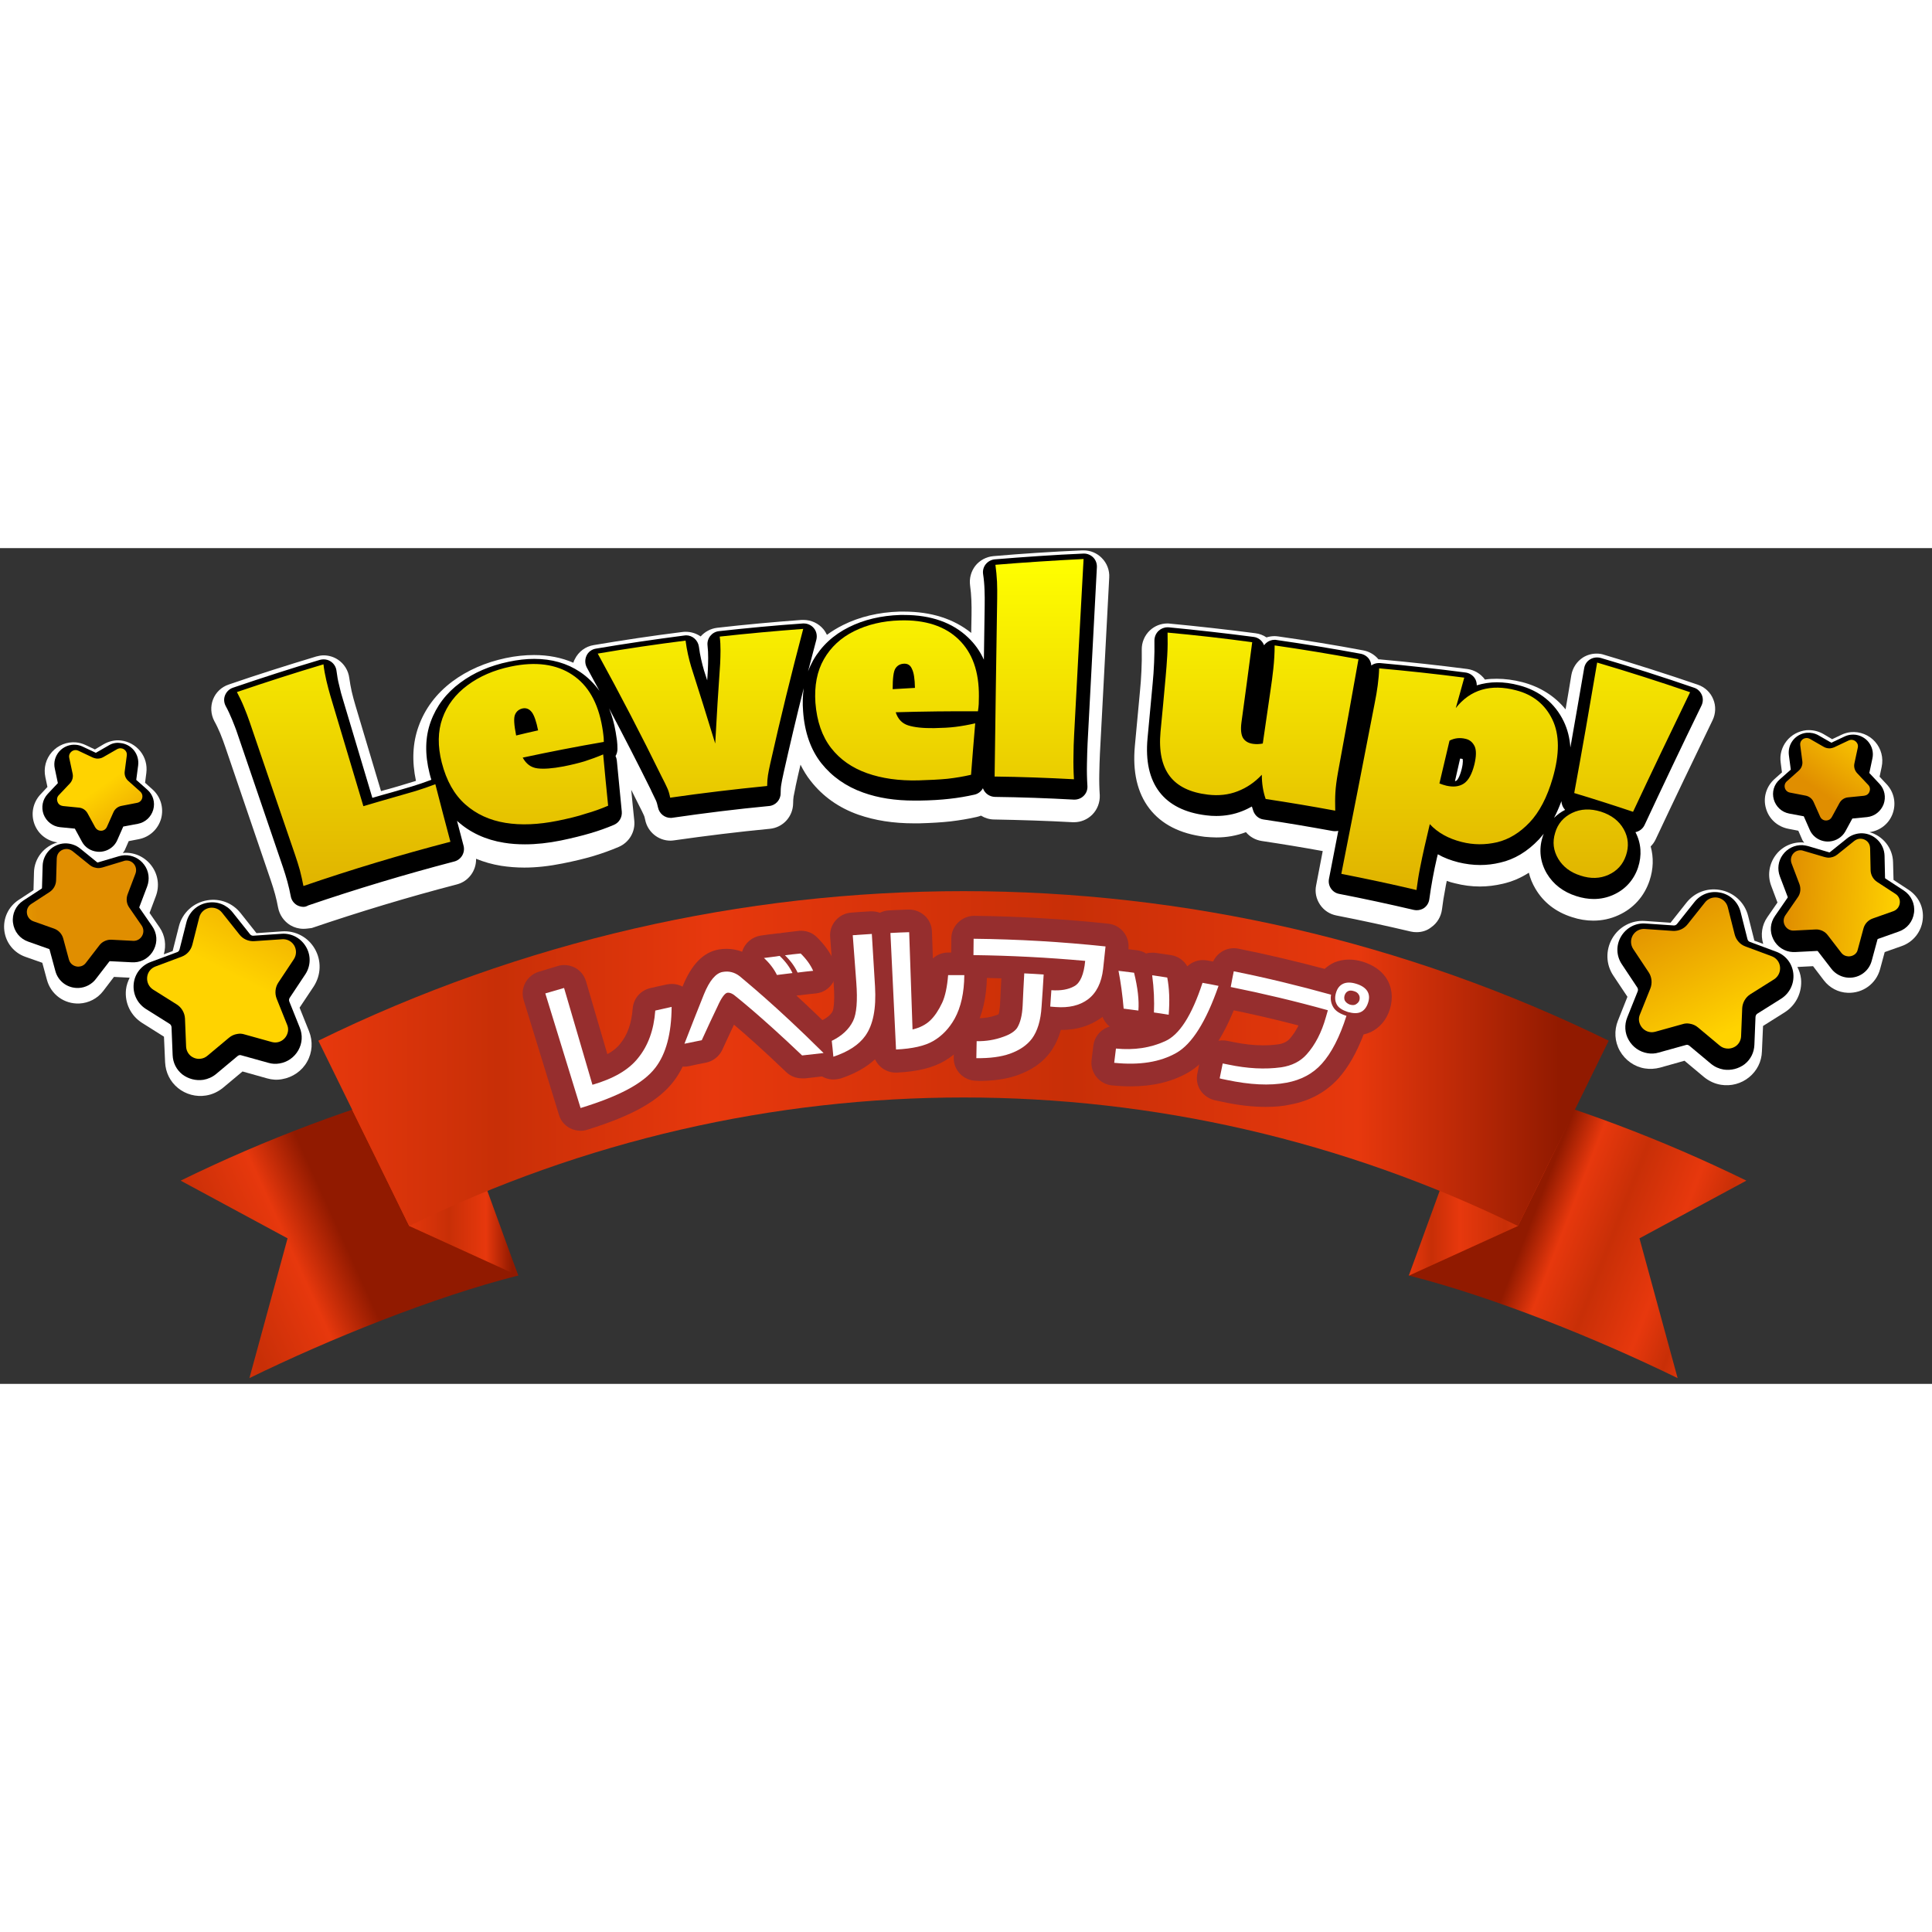
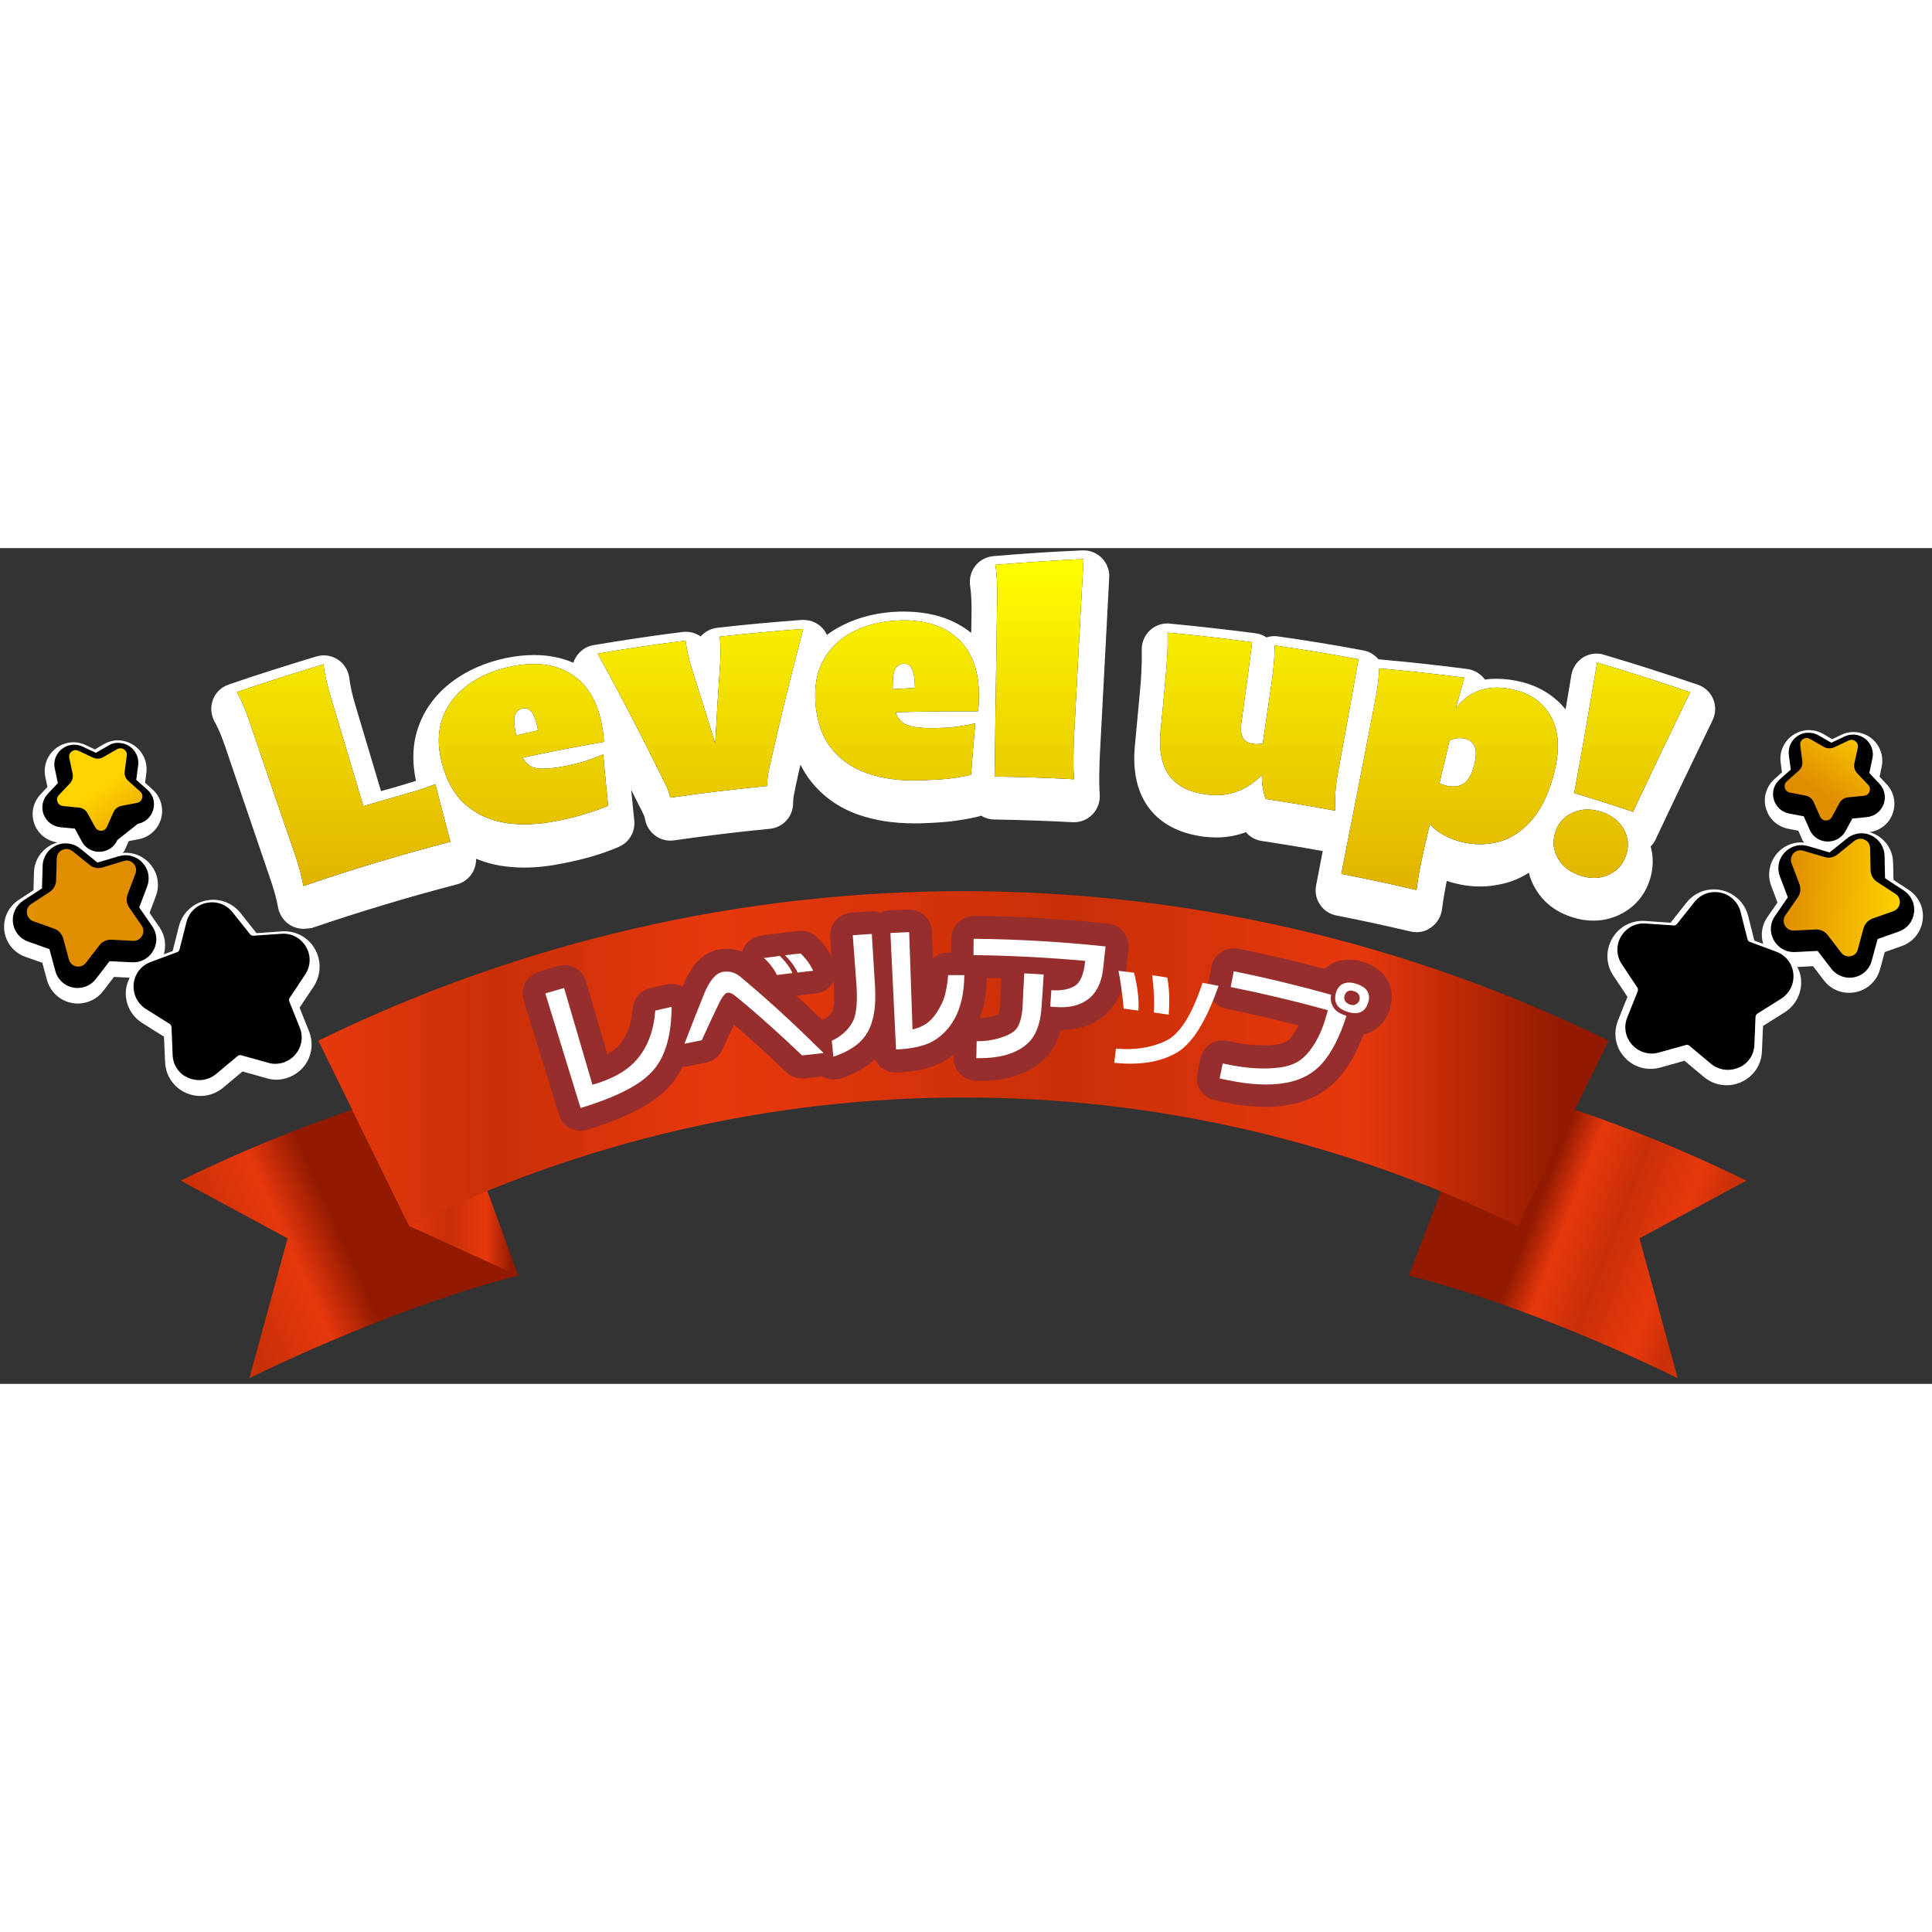
<svg xmlns="http://www.w3.org/2000/svg" version="1.1" id="レイヤー_1" x="0px" y="0px" width="120" height="120" viewBox="0 0 120.53 52.14" style="enable-background:new 0 0 120.53 52.14;" xml:space="preserve">
  <rect x="0" y="0" width="120.53" height="52.14" fill="#333333" stroke="none" />
  <style type="text/css">
	.st0{fill:#FFFFFF;}
	.st1{fill:url(#SVGID_1_);}
	.st2{fill:url(#SVGID_00000021111554796370347540000016136778240161257383_);}
	.st3{fill:url(#SVGID_00000076582032844432405850000011418123305279857547_);}
	.st4{fill:url(#SVGID_00000062167986892325333860000002338671458613094788_);}
	.st5{fill:url(#SVGID_00000124859836377796301400000007668495944838858930_);}
	.st6{fill:url(#SVGID_00000036210178213614309820000007591406362139223729_);}
	.st7{fill:url(#SVGID_00000079476529395175701020000003651194094621717684_);}
	.st8{fill:url(#SVGID_00000163034852982653216350000017835896036907494568_);}
	.st9{fill:url(#SVGID_00000065051499910742974720000006535028934753423248_);}
	.st10{fill:url(#SVGID_00000037686250649421499300000017950275458124121271_);}
	.st11{fill:url(#SVGID_00000031191838162755571490000006827534844393610628_);}
	.st12{fill:url(#SVGID_00000137848516495785026380000003147994970250489515_);}
	.st13{fill:#962E2E;}
</style>
  <g>
    <path class="st0" d="M119.06,21.31l-0.93-0.61l-0.03-1.11c-0.02-0.89-0.64-1.64-1.47-1.87c0.66-0.09,1.21-0.52,1.44-1.14   c0.24-0.64,0.1-1.36-0.38-1.86l-0.43-0.46l0.13-0.61c0.12-0.57-0.03-1.14-0.41-1.57c-0.38-0.43-0.95-0.65-1.51-0.6   c-0.21,0.02-0.41,0.08-0.6,0.17l-0.57,0.27l-0.54-0.32c-0.33-0.19-0.7-0.27-1.07-0.24c-0.48,0.05-0.93,0.29-1.23,0.67   c-0.3,0.38-0.44,0.86-0.37,1.34l0.08,0.62l-0.47,0.42c-0.51,0.46-0.72,1.16-0.53,1.82c0.18,0.66,0.72,1.15,1.4,1.28l0.62,0.12   l0.25,0.57c0.03,0.07,0.08,0.12,0.12,0.18c-0.04,0-0.07-0.02-0.11-0.02c-0.67-0.03-1.31,0.28-1.7,0.83   c-0.39,0.55-0.49,1.25-0.25,1.88l0.39,1.04l-0.63,0.91c-0.35,0.5-0.43,1.11-0.26,1.67l-0.55-0.2l-0.39-1.54   c-0.21-0.85-0.91-1.49-1.78-1.63c-0.8-0.13-1.57,0.17-2.07,0.8l-0.99,1.25l-1.59-0.11c-0.84-0.06-1.63,0.36-2.05,1.09   c-0.42,0.73-0.4,1.62,0.07,2.32l0.88,1.32l-0.59,1.48c-0.25,0.62-0.21,1.32,0.12,1.9c0.33,0.58,0.91,0.99,1.56,1.09   c0.31,0.05,0.63,0.03,0.94-0.05l1.53-0.43l1.22,1.02c0.31,0.25,0.67,0.42,1.06,0.48c0.62,0.1,1.26-0.07,1.75-0.47   c0.49-0.4,0.78-0.97,0.8-1.61l0.07-1.59l1.35-0.85c0.71-0.45,1.1-1.25,1.02-2.09c-0.03-0.27-0.11-0.51-0.23-0.74l0.98-0.05   l0.67,0.88c0.36,0.47,0.9,0.76,1.49,0.78h0c0.94,0.04,1.77-0.56,2.02-1.47l0.29-1.07l1.05-0.37c0.72-0.25,1.23-0.88,1.32-1.64   S119.7,21.73,119.06,21.31z" />
  </g>
  <g>
    <path d="M107.53,32.53c-0.29-0.05-0.56-0.17-0.79-0.36l-1.34-1.12c-0.03-0.03-0.08-0.05-0.12-0.06c-0.04-0.01-0.07,0-0.11,0.01   l-1.69,0.47c-0.23,0.07-0.47,0.08-0.7,0.04c-0.49-0.08-0.92-0.38-1.17-0.82c-0.25-0.43-0.28-0.95-0.09-1.42l0.65-1.62   c0.03-0.08,0.02-0.16-0.02-0.23l-0.97-1.46c-0.35-0.52-0.37-1.19-0.05-1.73c0.32-0.54,0.9-0.86,1.53-0.81l1.75,0.12   c0.08,0.01,0.16-0.03,0.21-0.09l1.09-1.37c0.37-0.47,0.95-0.7,1.55-0.6c0.65,0.1,1.17,0.58,1.33,1.22l0.43,1.7   c0.02,0.08,0.08,0.15,0.16,0.17l1.64,0.61c0.59,0.22,1,0.74,1.06,1.37c0.06,0.63-0.23,1.22-0.76,1.56l-1.48,0.93   c-0.07,0.04-0.11,0.12-0.12,0.2l-0.07,1.75c-0.02,0.48-0.23,0.9-0.6,1.2C108.47,32.48,107.99,32.6,107.53,32.53z" />
  </g>
  <g>
    <linearGradient id="SVGID_1_" gradientUnits="userSpaceOnUse" x1="4096.126" y1="5059.738" x2="4105.332" y2="5059.738" gradientTransform="matrix(0.449 0.893 -0.893 0.449 2785.731 -5909.13)">
      <stop offset="0" style="stop-color:#E08E00" />
      <stop offset="0.927" style="stop-color:#FDCE00" />
      <stop offset="1" style="stop-color:#FFD300" />
    </linearGradient>
-     <path class="st1" d="M107.67,31.21c-0.14-0.02-0.27-0.08-0.39-0.18l-1.34-1.12c-0.15-0.13-0.33-0.21-0.52-0.24   c-0.16-0.03-0.31-0.02-0.46,0.03l-1.69,0.47c-0.12,0.03-0.23,0.04-0.35,0.02c-0.24-0.04-0.45-0.19-0.57-0.41   c-0.12-0.22-0.14-0.46-0.04-0.69l0.65-1.62c0.13-0.33,0.09-0.71-0.1-1l-0.97-1.46c-0.17-0.26-0.18-0.58-0.03-0.85   c0.16-0.27,0.44-0.42,0.75-0.4l1.75,0.12c0.36,0.02,0.7-0.13,0.92-0.41l1.09-1.37c0.18-0.23,0.47-0.34,0.76-0.3   c0.32,0.05,0.58,0.28,0.66,0.6l0.43,1.7c0.09,0.35,0.34,0.63,0.67,0.75l1.64,0.61c0.29,0.11,0.49,0.36,0.52,0.67   c0.03,0.31-0.11,0.6-0.37,0.77l-1.48,0.93c-0.3,0.19-0.49,0.52-0.51,0.87l-0.07,1.75c-0.01,0.23-0.11,0.44-0.29,0.59   C108.14,31.19,107.9,31.25,107.67,31.21z" />
  </g>
  <g>
    <path d="M115.32,26.8c-0.42-0.02-0.82-0.23-1.07-0.56l-0.84-1.09c-0.01-0.01-0.02-0.02-0.04-0.02l-1.38,0.07c-0.05,0-0.09,0-0.14,0   c-0.52-0.02-0.99-0.33-1.22-0.8c-0.24-0.48-0.2-1.02,0.11-1.46l0.78-1.13c0.01-0.01,0.01-0.03,0.01-0.04l-0.49-1.29   c-0.17-0.45-0.11-0.96,0.18-1.35c0.29-0.4,0.75-0.62,1.23-0.6c0.12,0.01,0.24,0.03,0.35,0.06l1.32,0.39c0,0,0.01,0,0.01,0   c0.01,0,0.02,0,0.03-0.01l1.07-0.86c0.27-0.22,0.62-0.33,0.96-0.32c0.75,0.03,1.36,0.65,1.38,1.4l0.03,1.38   c0,0.02,0.01,0.03,0.02,0.04l1.15,0.75c0.46,0.3,0.71,0.83,0.64,1.38s-0.43,1-0.95,1.18l-1.3,0.46c-0.02,0.01-0.03,0.02-0.03,0.03   l-0.36,1.33C116.6,26.39,116,26.83,115.32,26.8C115.32,26.8,115.32,26.8,115.32,26.8z" />
  </g>
  <g>
    <linearGradient id="SVGID_00000181774534425438196620000011452062129037481116_" gradientUnits="userSpaceOnUse" x1="131.789" y1="421.724" x2="138.967" y2="421.724" gradientTransform="matrix(0.998 0.071 -0.071 0.998 9.873 -408.522)">
      <stop offset="0" style="stop-color:#E08E00" />
      <stop offset="0.927" style="stop-color:#FDCE00" />
      <stop offset="1" style="stop-color:#FFD300" />
    </linearGradient>
    <path style="fill:url(#SVGID_00000181774534425438196620000011452062129037481116_);" d="M115.31,25.47   c-0.18-0.01-0.34-0.09-0.45-0.24l-0.84-1.09c-0.16-0.21-0.4-0.33-0.66-0.35c-0.03,0-0.06,0-0.08,0l-1.37,0.07   c-0.02,0-0.04,0-0.06,0c-0.22-0.01-0.41-0.14-0.51-0.34c-0.1-0.2-0.08-0.43,0.04-0.61l0.78-1.13c0.17-0.24,0.2-0.54,0.1-0.82   l-0.49-1.29c-0.07-0.19-0.05-0.4,0.07-0.57c0.12-0.17,0.31-0.26,0.51-0.25c0.05,0,0.1,0.01,0.15,0.03l1.32,0.39   c0.07,0.02,0.14,0.03,0.21,0.04c0.22,0.01,0.43-0.06,0.59-0.19l1.07-0.86c0.12-0.09,0.26-0.14,0.4-0.13   c0.28,0.01,0.57,0.22,0.58,0.59l0.03,1.38c0.01,0.29,0.16,0.56,0.4,0.72l1.15,0.75c0.2,0.13,0.3,0.35,0.27,0.58   c-0.03,0.23-0.18,0.42-0.4,0.5l-1.3,0.46c-0.27,0.1-0.48,0.32-0.56,0.6l-0.36,1.33C115.84,25.35,115.54,25.48,115.31,25.47z" />
  </g>
  <g>
    <path d="M114.15,18.3c-0.53,0.05-1.04-0.24-1.25-0.73l-0.37-0.84l-0.91-0.17c-0.47-0.09-0.83-0.43-0.96-0.88   c-0.13-0.46,0.01-0.94,0.37-1.25l0.69-0.61l-0.12-0.91c-0.04-0.34,0.05-0.66,0.26-0.93c0.21-0.26,0.52-0.43,0.85-0.46   c0.26-0.02,0.51,0.03,0.74,0.16l0.8,0.46l0.83-0.39c0.13-0.06,0.27-0.1,0.41-0.11c0.39-0.04,0.78,0.12,1.04,0.41   c0.26,0.3,0.37,0.69,0.28,1.08l-0.19,0.9l0.63,0.67c0.33,0.35,0.42,0.84,0.26,1.28c-0.17,0.44-0.56,0.75-1.03,0.8l-0.92,0.09   l-0.44,0.81C114.92,18.03,114.56,18.26,114.15,18.3z" />
  </g>
  <g>
    <linearGradient id="SVGID_00000119826078311674454220000006941139079489784734_" gradientUnits="userSpaceOnUse" x1="1955.11" y1="-5437.402" x2="1960.261" y2="-5437.402" gradientTransform="matrix(0.582 -0.813 0.813 0.582 3397.356 4769.984)">
      <stop offset="0" style="stop-color:#E08E00" />
      <stop offset="0.927" style="stop-color:#FDCE00" />
      <stop offset="1" style="stop-color:#FFD300" />
    </linearGradient>
    <path style="fill:url(#SVGID_00000119826078311674454220000006941139079489784734_);" d="M113.96,16.99   c-0.18,0.02-0.34-0.08-0.41-0.24l-0.41-0.92c-0.09-0.2-0.28-0.35-0.5-0.39l-0.98-0.19c-0.15-0.03-0.27-0.14-0.31-0.29   c-0.04-0.15,0-0.3,0.12-0.41l0.75-0.67c0.17-0.15,0.25-0.37,0.22-0.59l-0.13-0.99c-0.02-0.14,0.03-0.24,0.08-0.3   c0.07-0.09,0.17-0.14,0.28-0.15c0.08-0.01,0.16,0.01,0.24,0.05l0.87,0.5c0.12,0.07,0.26,0.1,0.41,0.09   c0.08-0.01,0.15-0.03,0.23-0.06l0.91-0.43c0.04-0.02,0.09-0.03,0.14-0.04c0.13-0.01,0.25,0.04,0.34,0.14   c0.09,0.1,0.12,0.22,0.09,0.35l-0.21,0.98c-0.05,0.22,0.02,0.45,0.17,0.61l0.69,0.73c0.11,0.11,0.14,0.27,0.08,0.42   c-0.05,0.15-0.18,0.24-0.34,0.26l-1,0.1c-0.22,0.02-0.42,0.15-0.53,0.35l-0.48,0.88C114.21,16.91,114.09,16.98,113.96,16.99z" />
  </g>
  <g>
    <path class="st0" d="M19.64,25c-0.42-0.73-1.21-1.15-2.05-1.09l-1.59,0.11l-0.99-1.25c-0.5-0.63-1.28-0.93-2.07-0.8   c-0.87,0.14-1.57,0.78-1.78,1.63l-0.39,1.54l-0.55,0.2c0.16-0.57,0.08-1.17-0.26-1.67l-0.63-0.91l0.39-1.04   c0.24-0.63,0.15-1.33-0.25-1.88c-0.4-0.55-1.03-0.86-1.7-0.83c-0.04,0-0.07,0.01-0.11,0.02c0.04-0.06,0.09-0.12,0.12-0.18   l0.25-0.57l0.62-0.12c0.68-0.13,1.21-0.62,1.4-1.28c0.18-0.66-0.02-1.36-0.53-1.82l-0.47-0.42l0.08-0.62   c0.06-0.49-0.07-0.96-0.37-1.34C8.46,12.3,8.01,12.05,7.53,12c-0.37-0.04-0.74,0.05-1.07,0.24l-0.54,0.32l-0.57-0.27   c-0.19-0.09-0.39-0.15-0.6-0.17c-0.57-0.05-1.13,0.17-1.51,0.6c-0.38,0.43-0.53,1-0.41,1.57l0.13,0.61l-0.43,0.46   c-0.47,0.5-0.62,1.21-0.38,1.86c0.23,0.62,0.78,1.05,1.44,1.14c-0.83,0.23-1.45,0.98-1.47,1.87l-0.03,1.11l-0.93,0.61   c-0.64,0.42-0.98,1.15-0.89,1.91c0.09,0.76,0.6,1.39,1.32,1.64l1.05,0.37l0.29,1.07c0.25,0.91,1.08,1.51,2.02,1.47h0   c0.59-0.03,1.13-0.31,1.49-0.78l0.67-0.88l0.98,0.05c-0.11,0.23-0.2,0.47-0.23,0.74c-0.09,0.84,0.3,1.64,1.02,2.09l1.35,0.85   l0.07,1.59c0.03,0.64,0.31,1.21,0.8,1.61c0.49,0.4,1.13,0.57,1.75,0.47c0.39-0.06,0.75-0.23,1.06-0.48l1.22-1.02l1.53,0.43   c0.31,0.09,0.63,0.11,0.94,0.05c0.65-0.11,1.24-0.51,1.56-1.09c0.33-0.58,0.37-1.27,0.12-1.9l-0.59-1.47l0.88-1.32   C20.04,26.62,20.06,25.73,19.64,25z" />
  </g>
  <g>
    <path d="M12.69,33.17c0.29-0.05,0.56-0.17,0.79-0.36l1.34-1.12c0.03-0.03,0.08-0.05,0.12-0.06c0.04-0.01,0.07,0,0.11,0.01   l1.69,0.47c0.23,0.07,0.47,0.08,0.7,0.04c0.49-0.08,0.92-0.38,1.17-0.82s0.28-0.95,0.09-1.42l-0.65-1.62   c-0.03-0.08-0.02-0.16,0.02-0.23l0.97-1.46c0.35-0.52,0.37-1.19,0.05-1.73c-0.32-0.54-0.9-0.86-1.53-0.81l-1.75,0.12   c-0.08,0.01-0.16-0.03-0.21-0.09l-1.09-1.37c-0.37-0.47-0.95-0.7-1.55-0.6c-0.65,0.1-1.17,0.58-1.33,1.22l-0.43,1.7   c-0.02,0.08-0.08,0.15-0.16,0.17l-1.64,0.61c-0.59,0.22-1,0.74-1.06,1.37c-0.06,0.63,0.23,1.22,0.76,1.56l1.48,0.93   c0.07,0.04,0.11,0.12,0.12,0.2l0.07,1.75c0.02,0.48,0.23,0.9,0.6,1.2C11.75,33.12,12.23,33.24,12.69,33.17z" />
  </g>
  <g>
    <linearGradient id="SVGID_00000001661778452951596020000001942973325460328322_" gradientUnits="userSpaceOnUse" x1="9664.774" y1="-6019.302" x2="9673.98" y2="-6019.302" gradientTransform="matrix(-0.449 0.893 0.893 0.449 9734.289 -5909.13)">
      <stop offset="0" style="stop-color:#E08E00" />
      <stop offset="0.927" style="stop-color:#FDCE00" />
      <stop offset="1" style="stop-color:#FFD300" />
    </linearGradient>
-     <path style="fill:url(#SVGID_00000001661778452951596020000001942973325460328322_);" d="M12.55,31.85   c0.14-0.02,0.27-0.08,0.39-0.18l1.34-1.12c0.15-0.13,0.33-0.21,0.52-0.24c0.16-0.03,0.31-0.02,0.46,0.03l1.69,0.47   c0.12,0.03,0.23,0.04,0.35,0.02c0.24-0.04,0.45-0.19,0.57-0.41c0.12-0.22,0.14-0.46,0.04-0.69l-0.65-1.62   c-0.13-0.33-0.09-0.71,0.1-1l0.97-1.46c0.17-0.26,0.18-0.58,0.03-0.85c-0.16-0.27-0.44-0.42-0.75-0.4l-1.75,0.12   c-0.36,0.02-0.7-0.13-0.92-0.41l-1.09-1.37c-0.18-0.23-0.47-0.34-0.76-0.3c-0.32,0.05-0.58,0.28-0.66,0.6l-0.43,1.7   c-0.09,0.35-0.34,0.63-0.67,0.75L9.7,26.1c-0.29,0.11-0.49,0.36-0.52,0.67c-0.03,0.31,0.11,0.6,0.37,0.77l1.48,0.93   c0.3,0.19,0.49,0.52,0.51,0.87l0.07,1.75c0.01,0.23,0.11,0.44,0.29,0.59C12.09,31.83,12.32,31.89,12.55,31.85z" />
  </g>
  <g>
    <path d="M4.91,27.44c0.42-0.02,0.82-0.23,1.07-0.56l0.84-1.09c0.01-0.01,0.02-0.02,0.04-0.02l1.38,0.07c0.05,0,0.09,0,0.14,0   c0.52-0.02,0.99-0.33,1.22-0.8c0.24-0.48,0.2-1.02-0.11-1.46L8.7,22.44c-0.01-0.01-0.01-0.03-0.01-0.04l0.49-1.29   c0.17-0.45,0.11-0.96-0.18-1.35c-0.29-0.4-0.75-0.62-1.23-0.6c-0.12,0.01-0.24,0.03-0.35,0.06l-1.32,0.39c0,0-0.01,0-0.01,0   c-0.01,0-0.02,0-0.03-0.01L5,18.74c-0.27-0.22-0.62-0.33-0.96-0.32c-0.75,0.03-1.36,0.65-1.38,1.4L2.62,21.2   c0,0.02-0.01,0.03-0.02,0.04l-1.15,0.75c-0.46,0.3-0.71,0.83-0.64,1.38s0.43,1,0.95,1.18l1.3,0.46c0.02,0.01,0.03,0.02,0.03,0.03   l0.36,1.33C3.62,27.03,4.22,27.47,4.91,27.44C4.91,27.44,4.91,27.44,4.91,27.44z" />
  </g>
  <g>
    <linearGradient id="SVGID_00000009575618494299014360000000011004777481716663_" gradientUnits="userSpaceOnUse" x1="12500.348" y1="-457.897" x2="12507.526" y2="-457.897" gradientTransform="matrix(-0.998 0.071 0.071 0.998 12510.147 -408.522)">
      <stop offset="0" style="stop-color:#E08E00" />
      <stop offset="0.927" style="stop-color:#FDCE00" />
      <stop offset="1" style="stop-color:#FFD300" />
    </linearGradient>
    <path style="fill:url(#SVGID_00000009575618494299014360000000011004777481716663_);" d="M4.91,26.11   c0.18-0.01,0.34-0.09,0.45-0.24l0.84-1.09c0.16-0.21,0.4-0.33,0.66-0.35c0.03,0,0.06,0,0.08,0l1.37,0.07c0.02,0,0.04,0,0.06,0   c0.22-0.01,0.41-0.14,0.51-0.34c0.1-0.2,0.08-0.43-0.04-0.61l-0.78-1.13c-0.17-0.24-0.2-0.54-0.1-0.82l0.49-1.29   c0.07-0.19,0.05-0.4-0.07-0.57c-0.12-0.17-0.31-0.26-0.51-0.25c-0.05,0-0.1,0.01-0.15,0.03L6.4,19.92   c-0.07,0.02-0.14,0.03-0.21,0.04c-0.22,0.01-0.43-0.06-0.59-0.19L4.52,18.9c-0.12-0.09-0.26-0.14-0.4-0.13   c-0.28,0.01-0.57,0.22-0.58,0.59L3.5,20.73c-0.01,0.29-0.16,0.56-0.4,0.72L1.95,22.2c-0.2,0.13-0.3,0.35-0.27,0.58   c0.03,0.23,0.18,0.42,0.4,0.5l1.3,0.46c0.27,0.1,0.48,0.32,0.56,0.6l0.36,1.33C4.39,25.99,4.68,26.12,4.91,26.11z" />
  </g>
  <g>
-     <path d="M6.07,18.94c0.53,0.05,1.04-0.24,1.25-0.73l0.37-0.84L8.6,17.2c0.47-0.09,0.83-0.43,0.96-0.88   c0.13-0.46-0.01-0.94-0.37-1.25l-0.69-0.61l0.12-0.91c0.04-0.34-0.05-0.66-0.26-0.93c-0.21-0.26-0.52-0.43-0.85-0.46   C7.26,12.12,7,12.17,6.78,12.31l-0.8,0.46l-0.83-0.39c-0.13-0.06-0.27-0.1-0.41-0.11c-0.39-0.04-0.78,0.12-1.04,0.41   c-0.26,0.3-0.37,0.69-0.28,1.08l0.19,0.9l-0.63,0.67c-0.33,0.35-0.42,0.84-0.26,1.28c0.17,0.44,0.56,0.75,1.03,0.8l0.92,0.09   l0.44,0.81C5.3,18.67,5.66,18.9,6.07,18.94z" />
+     <path d="M6.07,18.94c0.53,0.05,1.04-0.24,1.25-0.73L8.6,17.2c0.47-0.09,0.83-0.43,0.96-0.88   c0.13-0.46-0.01-0.94-0.37-1.25l-0.69-0.61l0.12-0.91c0.04-0.34-0.05-0.66-0.26-0.93c-0.21-0.26-0.52-0.43-0.85-0.46   C7.26,12.12,7,12.17,6.78,12.31l-0.8,0.46l-0.83-0.39c-0.13-0.06-0.27-0.1-0.41-0.11c-0.39-0.04-0.78,0.12-1.04,0.41   c-0.26,0.3-0.37,0.69-0.28,1.08l0.19,0.9l-0.63,0.67c-0.33,0.35-0.42,0.84-0.26,1.28c0.17,0.44,0.56,0.75,1.03,0.8l0.92,0.09   l0.44,0.81C5.3,18.67,5.66,18.9,6.07,18.94z" />
  </g>
  <g>
    <linearGradient id="SVGID_00000071538428351975168680000017548982357936007557_" gradientUnits="userSpaceOnUse" x1="9169.284" y1="4647.77" x2="9174.435" y2="4647.77" gradientTransform="matrix(-0.582 -0.813 -0.813 0.582 9122.664 4769.984)">
      <stop offset="0" style="stop-color:#E08E00" />
      <stop offset="0.927" style="stop-color:#FDCE00" />
      <stop offset="1" style="stop-color:#FFD300" />
    </linearGradient>
    <path style="fill:url(#SVGID_00000071538428351975168680000017548982357936007557_);" d="M6.26,17.63   c0.18,0.02,0.34-0.08,0.41-0.24l0.41-0.92c0.09-0.2,0.28-0.35,0.5-0.39l0.98-0.19c0.15-0.03,0.27-0.14,0.31-0.29   c0.04-0.15,0-0.3-0.12-0.41l-0.75-0.67c-0.17-0.15-0.25-0.37-0.22-0.59l0.13-0.99c0.02-0.14-0.03-0.24-0.08-0.3   c-0.07-0.09-0.17-0.14-0.28-0.15c-0.08-0.01-0.16,0.01-0.24,0.05l-0.87,0.5c-0.12,0.07-0.26,0.1-0.41,0.09   c-0.08-0.01-0.15-0.03-0.23-0.06l-0.91-0.43c-0.04-0.02-0.09-0.03-0.14-0.04c-0.13-0.01-0.25,0.04-0.34,0.14   c-0.09,0.1-0.12,0.22-0.09,0.35l0.21,0.98c0.05,0.22-0.02,0.45-0.17,0.61l-0.69,0.73c-0.11,0.11-0.14,0.27-0.08,0.42   c0.05,0.15,0.18,0.24,0.34,0.26l1,0.1c0.22,0.02,0.42,0.15,0.53,0.35l0.48,0.88C6.02,17.55,6.13,17.62,6.26,17.63z" />
  </g>
  <linearGradient id="SVGID_00000181772192794321211260000015038694999254211749_" gradientUnits="userSpaceOnUse" x1="3.119" y1="50.898" x2="21.91" y2="42.356">
    <stop offset="0" style="stop-color:#E7380D" />
    <stop offset="0.138" style="stop-color:#C82F07" />
    <stop offset="0.306" style="stop-color:#E7380D" />
    <stop offset="0.582" style="stop-color:#C82F07" />
    <stop offset="0.806" style="stop-color:#E7380D" />
    <stop offset="0.963" style="stop-color:#911A00" />
  </linearGradient>
  <path style="fill:url(#SVGID_00000181772192794321211260000015038694999254211749_);" d="M11.27,39.46l6.67,3.6l-2.38,8.72  c4.97-2.43,11.5-5.07,16.77-6.4c-1.54-4.03-3.09-8.07-4.63-12.1C22.09,34.8,16.58,36.86,11.27,39.46z" />
  <linearGradient id="SVGID_00000063600658858046975470000015872865172820711082_" gradientUnits="userSpaceOnUse" x1="21.972" y1="39.341" x2="32.331" y2="39.341">
    <stop offset="0" style="stop-color:#E7380D" />
    <stop offset="0.138" style="stop-color:#C82F07" />
    <stop offset="0.306" style="stop-color:#E7380D" />
    <stop offset="0.582" style="stop-color:#C82F07" />
    <stop offset="0.806" style="stop-color:#E7380D" />
    <stop offset="0.963" style="stop-color:#911A00" />
  </linearGradient>
  <polygon style="fill:url(#SVGID_00000063600658858046975470000015872865172820711082_);" points="25.53,42.29 32.33,45.39   27.93,33.29 21.97,35.04 " />
  <linearGradient id="SVGID_00000069369543104642355890000012630382349241161095_" gradientUnits="userSpaceOnUse" x1="107.773" y1="45.87" x2="95.349" y2="41.056">
    <stop offset="0" style="stop-color:#E7380D" />
    <stop offset="0.138" style="stop-color:#C82F07" />
    <stop offset="0.306" style="stop-color:#E7380D" />
    <stop offset="0.582" style="stop-color:#C82F07" />
    <stop offset="0.806" style="stop-color:#E7380D" />
    <stop offset="0.963" style="stop-color:#911A00" />
  </linearGradient>
  <path style="fill:url(#SVGID_00000069369543104642355890000012630382349241161095_);" d="M108.95,39.46l-6.67,3.6l2.38,8.72  c-4.97-2.43-11.5-5.07-16.77-6.4c1.54-4.03,3.09-8.07,4.63-12.1C98.14,34.8,103.64,36.86,108.95,39.46z" />
  <linearGradient id="SVGID_00000065778350317983852910000016324744171939941541_" gradientUnits="userSpaceOnUse" x1="87.891" y1="39.341" x2="98.251" y2="39.341">
    <stop offset="0" style="stop-color:#E7380D" />
    <stop offset="0.138" style="stop-color:#C82F07" />
    <stop offset="0.306" style="stop-color:#E7380D" />
    <stop offset="0.582" style="stop-color:#C82F07" />
    <stop offset="0.806" style="stop-color:#E7380D" />
    <stop offset="0.963" style="stop-color:#911A00" />
  </linearGradient>
-   <polygon style="fill:url(#SVGID_00000065778350317983852910000016324744171939941541_);" points="94.7,42.29 87.89,45.39   92.29,33.29 98.25,35.04 " />
  <linearGradient id="SVGID_00000008136636899539874230000002717518774393560245_" gradientUnits="userSpaceOnUse" x1="19.861" y1="31.848" x2="100.361" y2="31.848">
    <stop offset="0" style="stop-color:#E7380D" />
    <stop offset="0.138" style="stop-color:#C82F07" />
    <stop offset="0.306" style="stop-color:#E7380D" />
    <stop offset="0.582" style="stop-color:#C82F07" />
    <stop offset="0.806" style="stop-color:#E7380D" />
    <stop offset="0.963" style="stop-color:#911A00" />
  </linearGradient>
  <path style="fill:url(#SVGID_00000008136636899539874230000002717518774393560245_);" d="M94.7,42.29  c-21.82-10.69-47.35-10.69-69.17,0c-1.89-3.85-3.78-7.71-5.67-11.56c25.39-12.44,55.11-12.44,80.5,0  C98.47,34.58,96.58,38.44,94.7,42.29z" />
  <path class="st0" d="M88.38,23.96c-0.12,0-0.25-0.01-0.37-0.04c-1.53-0.36-3.09-0.7-4.63-1c-0.42-0.08-0.79-0.32-1.03-0.68  c-0.24-0.36-0.33-0.78-0.24-1.21l0.41-2.13c-1.26-0.23-2.54-0.44-3.81-0.63c-0.39-0.06-0.74-0.26-0.98-0.55  c-0.58,0.22-1.2,0.33-1.84,0.33c-0.24,0-0.48-0.02-0.73-0.04c-1.54-0.19-2.7-0.78-3.46-1.77c-0.75-0.98-1.05-2.29-0.9-3.9l0.32-3.43  c0.04-0.39,0.07-0.82,0.09-1.26c0.02-0.44,0.03-0.88,0.02-1.31c-0.01-0.46,0.18-0.9,0.51-1.21c0.3-0.28,0.69-0.43,1.09-0.43  c0.05,0,0.1,0,0.15,0.01c1.78,0.17,3.57,0.37,5.34,0.6c0.25,0.03,0.49,0.12,0.69,0.26c0.16-0.05,0.33-0.08,0.51-0.08  c0.08,0,0.15,0.01,0.23,0.02c1.76,0.25,3.55,0.54,5.3,0.87c0.38,0.07,0.71,0.27,0.95,0.56c0.01,0,0.02,0,0.03,0  c0.05,0,0.1,0,0.14,0.01c1.78,0.16,3.59,0.36,5.37,0.59c0.44,0.06,0.84,0.3,1.1,0.66c0.24-0.04,0.49-0.05,0.74-0.05  c0.51,0,1.04,0.07,1.59,0.21c1.11,0.29,2.03,0.87,2.7,1.7c0.12-0.72,0.25-1.43,0.36-2.14c0.08-0.45,0.34-0.85,0.73-1.1  c0.26-0.16,0.55-0.24,0.85-0.24c0.15,0,0.31,0.02,0.45,0.07c1.96,0.58,3.93,1.21,5.86,1.87c0.44,0.15,0.79,0.48,0.96,0.9  c0.18,0.42,0.16,0.91-0.04,1.32c-1.19,2.46-2.39,4.96-3.55,7.43c-0.08,0.17-0.18,0.31-0.31,0.44c0.19,0.69,0.17,1.41-0.07,2.13  c-0.33,0.99-1.01,1.74-1.94,2.16c-0.5,0.23-1.03,0.34-1.57,0.34c-0.43,0-0.88-0.07-1.33-0.22c-1.01-0.32-1.78-0.92-2.28-1.77  c-0.19-0.32-0.33-0.66-0.41-1c-0.51,0.33-1.06,0.56-1.63,0.69c-0.47,0.11-0.95,0.17-1.43,0.17c-0.52,0-1.04-0.07-1.55-0.2  c-0.18-0.04-0.35-0.09-0.51-0.15c-0.04,0.17-0.07,0.34-0.1,0.52c-0.08,0.41-0.15,0.84-0.2,1.26c-0.06,0.45-0.3,0.86-0.68,1.12  C89.03,23.86,88.71,23.96,88.38,23.96z M18.93,23.75c-0.29,0-0.57-0.08-0.81-0.22c-0.4-0.24-0.68-0.64-0.77-1.1  c-0.05-0.29-0.12-0.57-0.19-0.84c-0.08-0.29-0.17-0.58-0.27-0.87l-2.84-8.33c-0.09-0.26-0.19-0.54-0.31-0.83  c-0.11-0.26-0.23-0.52-0.37-0.77c-0.22-0.42-0.25-0.91-0.08-1.35c0.17-0.44,0.53-0.78,0.98-0.93c1.8-0.62,3.64-1.2,5.46-1.75  c0.15-0.04,0.3-0.07,0.46-0.07c0.31,0,0.62,0.09,0.88,0.26c0.4,0.26,0.66,0.68,0.72,1.15c0.04,0.28,0.09,0.57,0.15,0.84  c0.07,0.3,0.15,0.59,0.23,0.86l1.6,5.36c0.16-0.05,0.32-0.09,0.47-0.13c0.41-0.12,0.82-0.23,1.22-0.36c0.16-0.05,0.32-0.1,0.49-0.15  c-0.26-1.23-0.21-2.36,0.16-3.39c0.4-1.12,1.11-2.06,2.11-2.81c0.94-0.7,2.06-1.19,3.33-1.46c0.61-0.13,1.21-0.19,1.77-0.19  c0.89,0,1.71,0.16,2.45,0.48c0.02-0.08,0.05-0.15,0.09-0.22c0.23-0.47,0.67-0.8,1.18-0.88c1.84-0.31,3.7-0.59,5.55-0.82  c0.07-0.01,0.14-0.01,0.2-0.01c0.34,0,0.66,0.11,0.92,0.29c0.26-0.29,0.62-0.49,1.03-0.54c1.74-0.2,3.52-0.36,5.27-0.49  c0.04,0,0.08,0,0.12,0c0.48,0,0.93,0.21,1.24,0.58c0.09,0.11,0.16,0.23,0.22,0.35c0.31-0.23,0.64-0.43,1-0.61  c1.04-0.52,2.23-0.8,3.52-0.84c0.1,0,0.19,0,0.28,0c1.7,0,3.11,0.45,4.2,1.33l0.02-1.1c0.01-0.32,0-0.64-0.01-0.96  c-0.01-0.3-0.04-0.6-0.08-0.9c-0.06-0.44,0.06-0.88,0.33-1.23c0.27-0.34,0.68-0.56,1.12-0.6c1.84-0.16,3.71-0.28,5.56-0.36  c0.02,0,0.05,0,0.07,0c0.43,0,0.84,0.17,1.14,0.48c0.32,0.32,0.49,0.77,0.46,1.22l-0.58,10.98c-0.02,0.39-0.03,0.81-0.04,1.26  c-0.01,0.44,0,0.89,0.03,1.33c0.02,0.45-0.15,0.9-0.47,1.22c-0.3,0.3-0.71,0.47-1.13,0.47c-0.03,0-0.06,0-0.09,0  c-1.62-0.09-3.27-0.14-4.89-0.17c-0.3,0-0.58-0.09-0.83-0.24c-0.08,0.03-0.17,0.06-0.26,0.08c-0.52,0.12-1.07,0.21-1.65,0.28  c-0.55,0.06-1.19,0.1-1.95,0.12c-0.11,0-0.21,0-0.32,0c-1.3,0-2.43-0.18-3.47-0.54c-1.22-0.43-2.22-1.14-2.97-2.1  c-0.25-0.31-0.46-0.66-0.64-1.02c-0.11,0.46-0.21,0.91-0.31,1.37c0,0.01,0,0.01,0,0.02c-0.05,0.23-0.09,0.43-0.12,0.59  c-0.02,0.13-0.03,0.27-0.03,0.43c-0.01,0.83-0.63,1.51-1.45,1.59c-1.99,0.19-4,0.44-5.97,0.72c-0.08,0.01-0.15,0.02-0.23,0.02  c-0.77,0-1.43-0.55-1.58-1.3c-0.03-0.16-0.06-0.24-0.08-0.28c-0.07-0.16-0.17-0.36-0.29-0.59l-0.01-0.02  c-0.16-0.33-0.33-0.66-0.49-0.98c0.06,0.63,0.12,1.27,0.19,1.92c0.07,0.7-0.32,1.36-0.97,1.64c-0.49,0.21-1.02,0.4-1.58,0.57  c-0.54,0.16-1.16,0.31-1.91,0.46c-0.84,0.17-1.65,0.26-2.4,0.26c-0.49,0-0.98-0.04-1.44-0.11c-0.56-0.09-1.08-0.24-1.57-0.44  c0.02,0.73-0.46,1.41-1.2,1.6c-3.04,0.79-6.08,1.71-9.05,2.72C19.28,23.72,19.11,23.75,18.93,23.75z" />
-   <path d="M88.38,22.59c-0.06,0-0.12-0.01-0.18-0.02c-1.54-0.36-3.11-0.7-4.66-1c-0.21-0.04-0.39-0.16-0.51-0.34  c-0.12-0.18-0.16-0.39-0.12-0.6l0.58-2.99c-0.06,0.01-0.12,0.02-0.19,0.02c-0.05,0-0.1,0-0.15-0.01c-1.43-0.26-2.88-0.51-4.32-0.72  c-0.3-0.04-0.54-0.25-0.64-0.53c-0.03-0.09-0.06-0.19-0.09-0.28c-0.2,0.11-0.4,0.21-0.61,0.29c-0.5,0.2-1.04,0.3-1.61,0.3  c-0.21,0-0.42-0.01-0.63-0.04c-1.32-0.16-2.3-0.65-2.92-1.46c-0.62-0.81-0.87-1.93-0.74-3.34l0.32-3.43c0.04-0.4,0.07-0.84,0.09-1.3  c0.02-0.46,0.03-0.92,0.02-1.37c0-0.23,0.09-0.45,0.26-0.61c0.15-0.14,0.35-0.22,0.55-0.22c0.02,0,0.05,0,0.07,0  c1.77,0.17,3.55,0.37,5.31,0.6c0.31,0.04,0.55,0.25,0.65,0.52c0.04-0.05,0.08-0.1,0.13-0.14c0.15-0.13,0.33-0.2,0.53-0.2  c0.04,0,0.08,0,0.11,0.01c1.75,0.25,3.52,0.54,5.26,0.86c0.21,0.04,0.4,0.16,0.52,0.33c0.08,0.12,0.13,0.25,0.14,0.4  c0.14-0.1,0.3-0.15,0.47-0.15c0.02,0,0.05,0,0.07,0c1.77,0.16,3.57,0.36,5.34,0.59c0.23,0.03,0.44,0.16,0.57,0.35  c0.09,0.13,0.13,0.29,0.13,0.45c0.39-0.12,0.81-0.19,1.25-0.19c0.44,0,0.91,0.06,1.39,0.19c1.27,0.33,2.24,1.11,2.79,2.26  c0.23,0.48,0.37,1.02,0.41,1.62c0.29-1.65,0.58-3.31,0.86-4.95c0.04-0.23,0.17-0.43,0.37-0.55c0.13-0.08,0.28-0.12,0.43-0.12  c0.08,0,0.15,0.01,0.23,0.03c1.95,0.57,3.91,1.2,5.83,1.86c0.22,0.07,0.39,0.24,0.48,0.45s0.08,0.45-0.02,0.66  c-1.2,2.46-2.39,4.97-3.55,7.45c-0.11,0.24-0.33,0.4-0.57,0.45c0.36,0.69,0.41,1.45,0.16,2.21c-0.26,0.77-0.79,1.36-1.52,1.69  c-0.39,0.18-0.81,0.27-1.24,0.27c-0.35,0-0.72-0.06-1.09-0.18c-0.82-0.26-1.44-0.74-1.84-1.41c-0.41-0.7-0.51-1.48-0.27-2.26  c0.02-0.08,0.05-0.15,0.08-0.22c-0.1,0.12-0.2,0.24-0.3,0.35c-0.72,0.76-1.53,1.25-2.42,1.45c-0.41,0.1-0.83,0.15-1.25,0.15  c-0.45,0-0.91-0.06-1.36-0.17c-0.47-0.12-0.9-0.28-1.28-0.5l-0.06,0.24c-0.09,0.39-0.18,0.81-0.26,1.25  c-0.08,0.43-0.15,0.87-0.21,1.31c-0.03,0.23-0.15,0.43-0.34,0.56C88.71,22.54,88.55,22.59,88.38,22.59z M97.41,15.79  c-0.14,0.37-0.29,0.72-0.46,1.04c0.2-0.2,0.43-0.37,0.69-0.5C97.5,16.18,97.42,15.99,97.41,15.79z M90.77,14.54  c0.05-0.01,0.08-0.03,0.1-0.04c0,0,0.17-0.12,0.32-0.72c0.11-0.45,0.06-0.6,0.06-0.61c0-0.01-0.01-0.01-0.01-0.02c0,0,0,0-0.01,0  c-0.05-0.01-0.1-0.02-0.14-0.02L90.77,14.54z M18.93,22.38c-0.14,0-0.28-0.04-0.41-0.11c-0.2-0.12-0.34-0.32-0.38-0.55  c-0.06-0.31-0.13-0.62-0.21-0.91c-0.08-0.3-0.18-0.61-0.28-0.91l-2.84-8.33c-0.09-0.28-0.21-0.57-0.33-0.87  c-0.12-0.29-0.25-0.58-0.4-0.85c-0.11-0.21-0.13-0.45-0.04-0.67c0.09-0.22,0.26-0.39,0.49-0.47c1.79-0.61,3.61-1.2,5.43-1.74  c0.08-0.02,0.15-0.03,0.23-0.03c0.15,0,0.31,0.04,0.44,0.13c0.2,0.13,0.33,0.34,0.36,0.57c0.04,0.31,0.09,0.62,0.17,0.92  c0.07,0.32,0.15,0.62,0.24,0.9l1.83,6.12c0.41-0.12,0.82-0.24,1.23-0.35c0.41-0.12,0.83-0.24,1.23-0.36c0.4-0.12,0.8-0.26,1.2-0.41  c0.01,0,0.01,0,0.02-0.01c-0.04-0.13-0.08-0.26-0.11-0.39c-0.3-1.19-0.28-2.27,0.07-3.23c0.35-0.97,0.97-1.79,1.84-2.43  c0.84-0.63,1.86-1.07,3.02-1.31c0.56-0.12,1.1-0.18,1.6-0.18c1.09,0,2.04,0.27,2.85,0.81c0.48,0.32,0.88,0.72,1.22,1.19  c-0.26-0.49-0.53-0.97-0.79-1.46c-0.12-0.23-0.13-0.5-0.02-0.74s0.33-0.4,0.59-0.44c1.82-0.31,3.68-0.58,5.52-0.82  c0.03,0,0.07-0.01,0.1-0.01c0.4,0,0.74,0.3,0.8,0.7c0.04,0.28,0.08,0.54,0.14,0.79c0.05,0.24,0.12,0.48,0.18,0.7  c0.07,0.21,0.13,0.41,0.2,0.62c0.01-0.22,0.03-0.43,0.04-0.65c0.01-0.23,0.02-0.49,0.02-0.75c0-0.25-0.01-0.52-0.04-0.78  c-0.05-0.44,0.27-0.84,0.71-0.89c1.73-0.19,3.5-0.36,5.24-0.48c0.02,0,0.04,0,0.06,0c0.24,0,0.47,0.11,0.62,0.29  c0.17,0.2,0.22,0.47,0.16,0.72c-0.17,0.66-0.35,1.32-0.52,1.98c0.09-0.24,0.2-0.47,0.32-0.69c0.51-0.89,1.26-1.59,2.23-2.07  c0.94-0.47,2.01-0.72,3.19-0.76c0.09,0,0.18,0,0.26,0c1.68,0,3.02,0.48,3.99,1.41c0.41,0.39,0.74,0.85,0.98,1.38l0.05-3.36  c0.01-0.33,0-0.67-0.01-1.01c-0.01-0.32-0.04-0.65-0.09-0.98c-0.03-0.22,0.03-0.44,0.17-0.61c0.14-0.17,0.34-0.28,0.56-0.3  c1.83-0.15,3.69-0.28,5.53-0.36c0.01,0,0.02,0,0.04,0c0.21,0,0.42,0.09,0.57,0.24c0.16,0.16,0.24,0.38,0.23,0.61l-0.58,10.98  c-0.02,0.4-0.03,0.83-0.04,1.29c-0.01,0.46,0,0.93,0.03,1.39c0.01,0.23-0.07,0.45-0.24,0.61c-0.15,0.15-0.36,0.23-0.57,0.23  c-0.01,0-0.03,0-0.04,0c-1.63-0.09-3.29-0.15-4.92-0.17c-0.35-0.01-0.64-0.23-0.75-0.54c-0.11,0.2-0.3,0.35-0.53,0.4  c-0.49,0.11-1.01,0.2-1.56,0.26c-0.53,0.06-1.14,0.1-1.88,0.11c-0.1,0-0.2,0-0.3,0c-1.21,0-2.25-0.16-3.2-0.5  c-1.07-0.38-1.95-1-2.61-1.83c-0.67-0.85-1.05-1.95-1.14-3.26c-0.04-0.5-0.02-0.97,0.04-1.42c-0.45,1.78-0.87,3.57-1.27,5.35  c0,0,0,0.01,0,0.01c-0.06,0.25-0.1,0.47-0.13,0.65c-0.03,0.17-0.04,0.35-0.04,0.55c0,0.41-0.32,0.76-0.73,0.79  c-2,0.19-4.02,0.44-6.01,0.73c-0.04,0.01-0.08,0.01-0.12,0.01c-0.38,0-0.71-0.27-0.79-0.65c-0.04-0.18-0.08-0.34-0.14-0.46  c-0.08-0.17-0.18-0.38-0.3-0.62c0,0,0,0,0-0.01c-0.84-1.7-1.72-3.4-2.61-5.09c0.18,0.45,0.32,0.94,0.41,1.48  c0.03,0.19,0.06,0.37,0.08,0.52c0.02,0.16,0.03,0.33,0.03,0.53c0,0.16-0.04,0.31-0.12,0.44c0.04,0.08,0.07,0.18,0.08,0.27  c0.1,1.04,0.2,2.11,0.31,3.2c0.03,0.35-0.16,0.68-0.48,0.82c-0.47,0.2-0.97,0.38-1.49,0.53c-0.51,0.15-1.11,0.3-1.83,0.45  c-0.79,0.16-1.54,0.24-2.24,0.24c-0.45,0-0.89-0.03-1.31-0.1c-1.13-0.18-2.11-0.63-2.9-1.34c-0.01-0.01-0.02-0.02-0.03-0.03  l0.41,1.56c0.11,0.43-0.15,0.87-0.58,0.98c-3.06,0.8-6.12,1.72-9.11,2.74C19.11,22.36,19.02,22.38,18.93,22.38z" />
  <path d="M15.57,10.83c-0.1-0.3-0.22-0.6-0.35-0.92c-0.13-0.32-0.28-0.63-0.44-0.93c1.79-0.61,3.59-1.19,5.4-1.73  c0.04,0.34,0.1,0.67,0.18,1.01c0.08,0.33,0.16,0.65,0.25,0.95c0.69,2.3,1.37,4.59,2.06,6.89c0.66-0.2,1.33-0.39,1.99-0.58  c0.41-0.12,0.83-0.24,1.25-0.36c0.42-0.13,0.83-0.27,1.25-0.43c0.31,1.2,0.62,2.4,0.94,3.59c-3.08,0.8-6.14,1.72-9.17,2.76  c-0.06-0.33-0.14-0.66-0.22-0.98c-0.09-0.32-0.19-0.64-0.3-0.96C17.46,16.38,16.52,13.61,15.57,10.83z M34.79,17.01  c-1.2,0.24-2.28,0.29-3.26,0.13c-0.98-0.16-1.81-0.54-2.5-1.15c-0.69-0.61-1.18-1.48-1.47-2.61c-0.26-1.02-0.25-1.95,0.04-2.76  c0.29-0.82,0.82-1.51,1.56-2.06c0.75-0.56,1.65-0.95,2.7-1.17c1.56-0.33,2.85-0.15,3.84,0.51c1,0.66,1.61,1.75,1.87,3.26  c0.03,0.19,0.06,0.35,0.07,0.48c0.02,0.13,0.03,0.28,0.03,0.45c-1.69,0.29-3.38,0.62-5.06,0.98c0.22,0.4,0.52,0.62,0.92,0.67  c0.39,0.05,0.93,0.01,1.62-0.12c0.51-0.1,0.95-0.21,1.32-0.32c0.37-0.12,0.76-0.26,1.16-0.43c0.1,1.07,0.2,2.14,0.31,3.2  c-0.44,0.19-0.91,0.36-1.41,0.5C36.06,16.73,35.47,16.87,34.79,17.01z M32.61,10c-0.23,0.05-0.39,0.18-0.48,0.39  c-0.09,0.21-0.06,0.64,0.07,1.3c0.45-0.11,0.91-0.22,1.37-0.32c-0.11-0.55-0.24-0.93-0.39-1.13C33.02,10.03,32.83,9.96,32.61,10z   M37.29,6.58c1.82-0.31,3.65-0.58,5.48-0.81c0.04,0.3,0.09,0.59,0.15,0.86c0.06,0.28,0.13,0.53,0.2,0.77  c0.51,1.59,1.01,3.19,1.5,4.79c0.09-1.67,0.19-3.34,0.31-5.01c0.01-0.24,0.02-0.51,0.02-0.79c0-0.28-0.01-0.58-0.05-0.87  c1.73-0.19,3.47-0.35,5.21-0.48c-0.74,2.8-1.43,5.61-2.06,8.42c-0.06,0.27-0.11,0.51-0.14,0.71c-0.03,0.2-0.05,0.42-0.05,0.67  c-2.02,0.2-4.04,0.44-6.05,0.73c-0.05-0.25-0.11-0.46-0.2-0.64c-0.08-0.18-0.19-0.4-0.32-0.65C40.02,11.69,38.69,9.13,37.29,6.58z   M57.3,14.49c-1.22,0.03-2.28-0.12-3.21-0.45c-0.93-0.33-1.68-0.85-2.24-1.57c-0.56-0.72-0.89-1.66-0.98-2.83  c-0.07-1.05,0.1-1.96,0.53-2.71c0.43-0.75,1.06-1.34,1.89-1.75c0.83-0.41,1.78-0.64,2.85-0.67c1.58-0.05,2.82,0.36,3.67,1.19  c0.86,0.83,1.27,2.01,1.26,3.54c0,0.19-0.01,0.35-0.01,0.49c-0.01,0.13-0.02,0.28-0.05,0.45c-1.71-0.01-3.42,0.01-5.13,0.06  c0.14,0.43,0.4,0.7,0.78,0.82c0.38,0.12,0.91,0.18,1.61,0.17c0.51-0.01,0.96-0.03,1.35-0.08c0.39-0.05,0.79-0.12,1.22-0.22  c-0.09,1.07-0.18,2.14-0.26,3.21c-0.47,0.11-0.95,0.19-1.47,0.25C58.59,14.44,57.99,14.47,57.3,14.49z M56.4,7.21  c-0.24,0.01-0.42,0.11-0.54,0.3c-0.12,0.19-0.17,0.62-0.17,1.29c0.46-0.03,0.93-0.05,1.39-0.08c-0.01-0.56-0.07-0.96-0.19-1.19  C56.8,7.31,56.63,7.2,56.4,7.21z M62.21,3.15c0.01-0.35,0-0.7-0.01-1.05c-0.02-0.35-0.05-0.71-0.1-1.06  c1.83-0.15,3.66-0.27,5.5-0.36C67.4,4.34,67.2,8,67.01,11.66c-0.02,0.41-0.04,0.85-0.04,1.32c-0.01,0.48,0,0.95,0.03,1.44  c-1.65-0.09-3.3-0.15-4.95-0.17C62.1,10.55,62.15,6.85,62.21,3.15z M83.47,14c-0.09,0.5-0.14,0.91-0.16,1.24  c-0.02,0.33-0.02,0.71-0.01,1.14c-1.44-0.27-2.89-0.51-4.34-0.73c-0.16-0.46-0.24-0.96-0.24-1.51c-0.44,0.47-0.94,0.81-1.51,1.03  c-0.56,0.22-1.18,0.29-1.85,0.21c-1.1-0.13-1.89-0.51-2.38-1.15c-0.49-0.64-0.69-1.56-0.58-2.77c0.11-1.14,0.22-2.29,0.32-3.43  c0.04-0.41,0.07-0.85,0.1-1.33c0.03-0.48,0.03-0.96,0.02-1.43c1.76,0.16,3.52,0.36,5.28,0.6c-0.22,1.67-0.44,3.34-0.67,5  c-0.06,0.45-0.02,0.78,0.1,0.98c0.13,0.2,0.33,0.32,0.62,0.36c0.2,0.03,0.41,0.02,0.61-0.02c0.16-1.12,0.33-2.25,0.49-3.37  c0.06-0.4,0.12-0.84,0.17-1.31c0.05-0.47,0.08-0.95,0.08-1.44c1.75,0.25,3.49,0.54,5.23,0.86C84.34,9.27,83.9,11.64,83.47,14z   M85.77,9.63c0.07-0.34,0.13-0.7,0.18-1.07C86,8.19,86.03,7.84,86.04,7.5c1.77,0.16,3.54,0.35,5.31,0.58  C91.18,8.71,91,9.34,90.82,9.98c0.9-1.15,2.17-1.53,3.76-1.11c1.06,0.27,1.82,0.89,2.27,1.83c0.45,0.94,0.45,2.15,0.02,3.64  c-0.35,1.21-0.84,2.14-1.45,2.78c-0.61,0.64-1.28,1.05-2.02,1.23c-0.74,0.17-1.48,0.17-2.22-0.02c-0.83-0.21-1.49-0.58-1.98-1.11  c-0.11,0.49-0.23,0.97-0.34,1.46c-0.09,0.4-0.18,0.82-0.27,1.28c-0.09,0.45-0.16,0.91-0.22,1.37c-1.56-0.37-3.12-0.7-4.69-1.01  C84.39,16.74,85.08,13.19,85.77,9.63z M90.23,14.82c0.44,0.1,0.8,0.06,1.09-0.13c0.29-0.19,0.51-0.59,0.66-1.19  c0.12-0.5,0.13-0.88,0.02-1.13c-0.12-0.25-0.3-0.41-0.56-0.47c-0.36-0.09-0.7-0.05-1.01,0.11c-0.21,0.89-0.42,1.78-0.63,2.67  C89.94,14.74,90.08,14.78,90.23,14.82z M99.64,7.14c1.94,0.57,3.87,1.19,5.8,1.85c-1.2,2.48-2.39,4.96-3.56,7.46  c-1.22-0.41-2.44-0.8-3.67-1.17C98.71,12.57,99.18,9.86,99.64,7.14z M98.08,16.52c0.54-0.26,1.14-0.28,1.79-0.08  c0.66,0.21,1.14,0.58,1.43,1.1c0.29,0.52,0.33,1.07,0.14,1.63c-0.19,0.57-0.56,0.97-1.09,1.21c-0.53,0.24-1.11,0.26-1.75,0.05  c-0.63-0.2-1.09-0.55-1.39-1.05c-0.3-0.51-0.37-1.04-0.19-1.62C97.18,17.2,97.54,16.78,98.08,16.52z" />
  <linearGradient id="SVGID_00000154402034970587157970000007651912074279064487_" gradientUnits="userSpaceOnUse" x1="60.111" y1="21.308" x2="60.111" y2="0.684">
    <stop offset="0" style="stop-color:#E0B300" />
    <stop offset="0.845" style="stop-color:#FAF300" />
    <stop offset="1" style="stop-color:#FFFF00" />
  </linearGradient>
  <path style="fill:url(#SVGID_00000154402034970587157970000007651912074279064487_);" d="M15.57,10.83c-0.1-0.3-0.22-0.6-0.35-0.92  c-0.13-0.32-0.28-0.63-0.44-0.93c1.79-0.61,3.59-1.19,5.4-1.73c0.04,0.34,0.1,0.67,0.18,1.01c0.08,0.33,0.16,0.65,0.25,0.95  c0.69,2.3,1.37,4.59,2.06,6.89c0.66-0.2,1.33-0.39,1.99-0.58c0.41-0.12,0.83-0.24,1.25-0.36c0.42-0.13,0.83-0.27,1.25-0.43  c0.31,1.2,0.62,2.4,0.94,3.59c-3.08,0.8-6.14,1.72-9.17,2.76c-0.06-0.33-0.14-0.66-0.22-0.98c-0.09-0.32-0.19-0.64-0.3-0.96  C17.46,16.38,16.52,13.61,15.57,10.83z M34.79,17.01c-1.2,0.24-2.28,0.29-3.26,0.13c-0.98-0.16-1.81-0.54-2.5-1.15  c-0.69-0.61-1.18-1.48-1.47-2.61c-0.26-1.02-0.25-1.95,0.04-2.76c0.29-0.82,0.82-1.51,1.56-2.06c0.75-0.56,1.65-0.95,2.7-1.17  c1.56-0.33,2.85-0.15,3.84,0.51c1,0.66,1.61,1.75,1.87,3.26c0.03,0.19,0.06,0.35,0.07,0.48c0.02,0.13,0.03,0.28,0.03,0.45  c-1.69,0.29-3.38,0.62-5.06,0.98c0.22,0.4,0.52,0.62,0.92,0.67c0.39,0.05,0.93,0.01,1.62-0.12c0.51-0.1,0.95-0.21,1.32-0.32  c0.37-0.12,0.76-0.26,1.16-0.43c0.1,1.07,0.2,2.14,0.31,3.2c-0.44,0.19-0.91,0.36-1.41,0.5C36.06,16.73,35.47,16.87,34.79,17.01z   M32.61,10c-0.23,0.05-0.39,0.18-0.48,0.39c-0.09,0.21-0.06,0.64,0.07,1.3c0.45-0.11,0.91-0.22,1.37-0.32  c-0.11-0.55-0.24-0.93-0.39-1.13C33.02,10.03,32.83,9.96,32.61,10z M37.29,6.58c1.82-0.31,3.65-0.58,5.48-0.81  c0.04,0.3,0.09,0.59,0.15,0.86c0.06,0.28,0.13,0.53,0.2,0.77c0.51,1.59,1.01,3.19,1.5,4.79c0.09-1.67,0.19-3.34,0.31-5.01  c0.01-0.24,0.02-0.51,0.02-0.79c0-0.28-0.01-0.58-0.05-0.87c1.73-0.19,3.47-0.35,5.21-0.48c-0.74,2.8-1.43,5.61-2.06,8.42  c-0.06,0.27-0.11,0.51-0.14,0.71c-0.03,0.2-0.05,0.42-0.05,0.67c-2.02,0.2-4.04,0.44-6.05,0.73c-0.05-0.25-0.11-0.46-0.2-0.64  c-0.08-0.18-0.19-0.4-0.32-0.65C40.02,11.69,38.69,9.13,37.29,6.58z M57.3,14.49c-1.22,0.03-2.28-0.12-3.21-0.45  c-0.93-0.33-1.68-0.85-2.24-1.57c-0.56-0.72-0.89-1.66-0.98-2.83c-0.07-1.05,0.1-1.96,0.53-2.71c0.43-0.75,1.06-1.34,1.89-1.75  c0.83-0.41,1.78-0.64,2.85-0.67c1.58-0.05,2.82,0.36,3.67,1.19c0.86,0.83,1.27,2.01,1.26,3.54c0,0.19-0.01,0.35-0.01,0.49  c-0.01,0.13-0.02,0.28-0.05,0.45c-1.71-0.01-3.42,0.01-5.13,0.06c0.14,0.43,0.4,0.7,0.78,0.82c0.38,0.12,0.91,0.18,1.61,0.17  c0.51-0.01,0.96-0.03,1.35-0.08c0.39-0.05,0.79-0.12,1.22-0.22c-0.09,1.07-0.18,2.14-0.26,3.21c-0.47,0.11-0.95,0.19-1.47,0.25  C58.59,14.44,57.99,14.47,57.3,14.49z M56.4,7.21c-0.24,0.01-0.42,0.11-0.54,0.3c-0.12,0.19-0.17,0.62-0.17,1.29  c0.46-0.03,0.93-0.05,1.39-0.08c-0.01-0.56-0.07-0.96-0.19-1.19C56.8,7.31,56.63,7.2,56.4,7.21z M62.21,3.15  c0.01-0.35,0-0.7-0.01-1.05c-0.02-0.35-0.05-0.71-0.1-1.06c1.83-0.15,3.66-0.27,5.5-0.36C67.4,4.34,67.2,8,67.01,11.66  c-0.02,0.41-0.04,0.85-0.04,1.32c-0.01,0.48,0,0.95,0.03,1.44c-1.65-0.09-3.3-0.15-4.95-0.17C62.1,10.55,62.15,6.85,62.21,3.15z   M83.47,14c-0.09,0.5-0.14,0.91-0.16,1.24c-0.02,0.33-0.02,0.71-0.01,1.14c-1.44-0.27-2.89-0.51-4.34-0.73  c-0.16-0.46-0.24-0.96-0.24-1.51c-0.44,0.47-0.94,0.81-1.51,1.03c-0.56,0.22-1.18,0.29-1.85,0.21c-1.1-0.13-1.89-0.51-2.38-1.15  c-0.49-0.64-0.69-1.56-0.58-2.77c0.11-1.14,0.22-2.29,0.32-3.43c0.04-0.41,0.07-0.85,0.1-1.33c0.03-0.48,0.03-0.96,0.02-1.43  c1.76,0.16,3.52,0.36,5.28,0.6c-0.22,1.67-0.44,3.34-0.67,5c-0.06,0.45-0.02,0.78,0.1,0.98c0.13,0.2,0.33,0.32,0.62,0.36  c0.2,0.03,0.41,0.02,0.61-0.02c0.16-1.12,0.33-2.25,0.49-3.37c0.06-0.4,0.12-0.84,0.17-1.31c0.05-0.47,0.08-0.95,0.08-1.44  c1.75,0.25,3.49,0.54,5.23,0.86C84.34,9.27,83.9,11.64,83.47,14z M85.77,9.63c0.07-0.34,0.13-0.7,0.18-1.07  C86,8.19,86.03,7.84,86.04,7.5c1.77,0.16,3.54,0.35,5.31,0.58C91.18,8.71,91,9.34,90.82,9.98c0.9-1.15,2.17-1.53,3.76-1.11  c1.06,0.27,1.82,0.89,2.27,1.83c0.45,0.94,0.45,2.15,0.02,3.64c-0.35,1.21-0.84,2.14-1.45,2.78c-0.61,0.64-1.28,1.05-2.02,1.23  c-0.74,0.17-1.48,0.17-2.22-0.02c-0.83-0.21-1.49-0.58-1.98-1.11c-0.11,0.49-0.23,0.97-0.34,1.46c-0.09,0.4-0.18,0.82-0.27,1.28  c-0.09,0.45-0.16,0.91-0.22,1.37c-1.56-0.37-3.12-0.7-4.69-1.01C84.39,16.74,85.08,13.19,85.77,9.63z M90.23,14.82  c0.44,0.1,0.8,0.06,1.09-0.13c0.29-0.19,0.51-0.59,0.66-1.19c0.12-0.5,0.13-0.88,0.02-1.13c-0.12-0.25-0.3-0.41-0.56-0.47  c-0.36-0.09-0.7-0.05-1.01,0.11c-0.21,0.89-0.42,1.78-0.63,2.67C89.94,14.74,90.08,14.78,90.23,14.82z M99.64,7.14  c1.94,0.57,3.87,1.19,5.8,1.85c-1.2,2.48-2.39,4.96-3.56,7.46c-1.22-0.41-2.44-0.8-3.67-1.17C98.71,12.57,99.18,9.86,99.64,7.14z   M98.08,16.52c0.54-0.26,1.14-0.28,1.79-0.08c0.66,0.21,1.14,0.58,1.43,1.1c0.29,0.52,0.33,1.07,0.14,1.63  c-0.19,0.57-0.56,0.97-1.09,1.21c-0.53,0.24-1.11,0.26-1.75,0.05c-0.63-0.2-1.09-0.55-1.39-1.05c-0.3-0.51-0.37-1.04-0.19-1.62  C97.18,17.2,97.54,16.78,98.08,16.52z" />
  <path class="st13" d="M36.22,36.35c-0.23,0-0.46-0.06-0.66-0.16c-0.34-0.18-0.58-0.47-0.69-0.84l-2.2-7.15  c-0.23-0.75,0.19-1.54,0.94-1.77c0.4-0.12,0.79-0.24,1.19-0.36c0.13-0.04,0.26-0.06,0.4-0.06c0.24,0,0.47,0.06,0.68,0.17  c0.33,0.18,0.57,0.48,0.68,0.85l1.33,4.54c0.35-0.19,0.62-0.41,0.81-0.66c0.45-0.55,0.7-1.27,0.77-2.18  c0.05-0.63,0.49-1.14,1.1-1.28c0.35-0.08,0.69-0.16,1.04-0.23c0.1-0.02,0.2-0.03,0.3-0.03c0.33,0,0.64,0.11,0.9,0.32  c0.34,0.27,0.53,0.68,0.52,1.11c-0.02,1.99-0.44,3.51-1.3,4.64c-0.94,1.23-2.6,2.16-5.38,3.02C36.5,36.33,36.36,36.35,36.22,36.35z" />
  <path class="st13" d="M50.03,33.08c-0.37,0-0.72-0.14-0.98-0.39c-1.46-1.4-2.56-2.37-3.26-2.96c-0.26,0.56-0.5,1.06-0.73,1.57  c-0.19,0.41-0.57,0.71-1.02,0.8c-0.36,0.07-0.71,0.14-1.06,0.22c-0.1,0.02-0.2,0.03-0.29,0.03c-0.42,0-0.81-0.18-1.08-0.5  c-0.34-0.4-0.43-0.95-0.24-1.43c0.43-1.11,0.84-2.13,1.22-3.09c0.56-1.37,1.29-2.12,2.25-2.29C45,25.01,45.16,25,45.33,25  c0.34,0,0.66,0.06,0.97,0.18c0-0.01,0.01-0.02,0.01-0.03c0.16-0.52,0.62-0.9,1.16-0.98c0.33-0.05,0.67-0.09,1-0.13  c0.06-0.01,0.11-0.01,0.17-0.01c0.05-0.01,0.11-0.02,0.17-0.03c0.33-0.04,0.67-0.08,1-0.12c0.05-0.01,0.11-0.01,0.16-0.01  c0.37,0,0.73,0.14,0.99,0.4c0.49,0.48,0.86,1,1.09,1.54c0.18,0.41,0.15,0.89-0.08,1.28c-0.23,0.39-0.63,0.65-1.07,0.69  c-0.32,0.03-0.64,0.07-0.96,0.11c-0.05,0.01-0.11,0.01-0.16,0.01c-0.03,0.01-0.06,0.01-0.09,0.02c0.76,0.7,1.67,1.56,2.7,2.59  c0.39,0.38,0.52,0.96,0.34,1.48c-0.18,0.51-0.65,0.88-1.19,0.94c-0.44,0.05-0.88,0.1-1.31,0.15C50.15,33.08,50.09,33.08,50.03,33.08  z" />
  <path class="st13" d="M51.99,33.15c-0.27,0-0.54-0.08-0.77-0.23c-0.37-0.24-0.6-0.62-0.64-1.05l-0.1-0.99  c-0.06-0.58,0.26-1.15,0.78-1.41c0.35-0.17,0.58-0.37,0.69-0.59c0,0,0.16-0.38,0.06-1.69l-0.22-2.93c-0.03-0.38,0.09-0.74,0.34-1.03  c0.25-0.29,0.59-0.46,0.97-0.49c0.4-0.03,0.8-0.06,1.2-0.08c0.03,0,0.06,0,0.09,0c0.17,0,0.34,0.03,0.5,0.09  c0.18-0.09,0.37-0.14,0.58-0.15c0.4-0.02,0.8-0.04,1.2-0.05c0.01,0,0.04,0,0.05,0c0.36,0,0.7,0.14,0.97,0.38  c0.28,0.26,0.44,0.61,0.45,0.99l0.06,1.68c0.25-0.23,0.58-0.37,0.94-0.37c0.21,0,0.43,0,0.64,0l0.38,0c0.38,0,0.74,0.15,1,0.42  c0.27,0.27,0.41,0.63,0.41,1.01c-0.01,1.32-0.27,2.47-0.78,3.39c-0.46,0.83-1.08,1.47-1.84,1.93c-0.74,0.44-1.72,0.68-3,0.74  c-0.03,0-0.05,0-0.07,0c-0.57,0-1.07-0.34-1.29-0.83c-0.54,0.5-1.25,0.9-2.15,1.2C52.3,33.12,52.15,33.15,51.99,33.15z" />
  <path class="st13" d="M60.9,33.23c-0.79-0.01-1.42-0.66-1.4-1.44l0.02-1.06c0.01-0.77,0.65-1.4,1.42-1.4l0.08,0  c0.39,0,0.76-0.06,1.13-0.19c0.07-0.02,0.12-0.05,0.15-0.06c0.03-0.1,0.07-0.29,0.09-0.62l0.08-1.62c-0.58-0.02-1.15-0.03-1.73-0.04  c-0.38,0-0.73-0.16-1-0.43c-0.27-0.27-0.41-0.63-0.4-1.01l0.01-1.01c0-0.38,0.16-0.74,0.43-1c0.27-0.26,0.62-0.41,0.99-0.41  c2.79,0.03,5.61,0.2,8.37,0.49c0.78,0.08,1.34,0.78,1.26,1.56l-0.15,1.4c-0.15,1.28-0.66,2.25-1.53,2.9  c-0.7,0.51-1.54,0.77-2.51,0.77c-0.01,0-0.02,0-0.03,0c-0.15,0.53-0.37,1-0.66,1.39c-0.47,0.64-1.16,1.12-2.04,1.43  c-0.68,0.24-1.48,0.36-2.43,0.36C61.06,33.23,60.9,33.23,60.9,33.23z" />
-   <path class="st13" d="M70.53,33.58c-0.37,0-0.76-0.02-1.16-0.06c-0.38-0.04-0.73-0.23-0.97-0.53c-0.24-0.3-0.35-0.68-0.3-1.06  l0.11-0.89c0.07-0.58,0.48-1.04,1.02-1.19c-0.3-0.24-0.51-0.6-0.54-1c-0.07-0.79-0.17-1.54-0.3-2.21c-0.08-0.44,0.05-0.9,0.36-1.23  c0.27-0.29,0.65-0.45,1.04-0.45c0.06,0,0.11,0,0.17,0.01c0.33,0.04,0.65,0.08,0.98,0.12c0.2,0.03,0.39,0.09,0.56,0.2  c0.13-0.04,0.26-0.05,0.39-0.05c0.07,0,0.13,0,0.2,0.01c0.32,0.05,0.64,0.09,0.96,0.14c0.44,0.07,0.81,0.33,1.02,0.7  c0.26-0.24,0.6-0.39,0.97-0.39c0.08,0,0.17,0.01,0.25,0.02c0.34,0.06,0.67,0.12,1.01,0.19c0.41,0.08,0.76,0.33,0.96,0.69  c0.21,0.36,0.25,0.79,0.11,1.18c-0.91,2.6-1.98,4.22-3.27,4.95C73.09,33.3,71.92,33.58,70.53,33.58z" />
  <path class="st13" d="M78.97,34.86c-0.84,0-1.73-0.1-2.73-0.32c-0.23-0.05-0.38-0.08-0.43-0.09c-0.37-0.08-0.7-0.3-0.91-0.61  c-0.21-0.31-0.28-0.7-0.2-1.07l0.19-0.93c0.08-0.37,0.29-0.69,0.61-0.9c0.23-0.15,0.5-0.23,0.78-0.23c0.1,0,0.19,0.01,0.29,0.03  l0.35,0.07c0.67,0.14,1.3,0.21,1.88,0.21c0.32,0,0.63-0.02,0.93-0.06c0.33-0.05,0.56-0.16,0.74-0.36c0.2-0.23,0.38-0.5,0.54-0.82  c-1.49-0.39-3.01-0.74-4.51-1.04c-0.37-0.08-0.69-0.29-0.9-0.61c-0.21-0.32-0.28-0.69-0.21-1.07l0.19-0.96  c0.08-0.37,0.29-0.69,0.61-0.9c0.23-0.16,0.51-0.24,0.79-0.24c0.09,0,0.19,0.01,0.28,0.03c1.8,0.36,3.61,0.79,5.38,1.26  c0.18-0.16,0.38-0.3,0.6-0.4c0.3-0.12,0.6-0.18,0.92-0.18c0.27,0,0.56,0.04,0.85,0.13c0.65,0.2,1.14,0.54,1.45,0.99  c0.38,0.56,0.47,1.26,0.25,1.97c-0.2,0.66-0.63,1.17-1.21,1.44c-0.14,0.06-0.28,0.11-0.43,0.14c-0.43,1.13-0.95,2.04-1.55,2.72  c-0.77,0.86-1.78,1.42-3,1.65C80.04,34.82,79.52,34.86,78.97,34.86z" />
  <path class="st0" d="M35.19,27.44c0.59,2.01,1.18,4.02,1.77,6.04c1.31-0.38,2.25-0.92,2.84-1.66c0.63-0.77,0.99-1.75,1.08-2.97  c0.34-0.08,0.68-0.15,1.02-0.23c-0.01,1.67-0.35,2.93-1.01,3.79c-0.77,1.01-2.32,1.8-4.67,2.52c-0.73-2.38-1.47-4.77-2.2-7.15  C34.41,27.67,34.8,27.55,35.19,27.44z" />
  <path class="st0" d="M46.15,26.71c0.28,0.25,2.18,1.76,5.23,4.79c-0.45,0.05-0.89,0.1-1.34,0.15c-2.6-2.48-4.13-3.68-4.27-3.79  c-0.15-0.1-0.28-0.14-0.4-0.12c-0.15,0.03-0.36,0.3-0.6,0.84c-0.3,0.62-0.63,1.33-0.99,2.12c-0.36,0.07-0.72,0.15-1.08,0.22  c0.43-1.12,0.84-2.14,1.21-3.07c0.35-0.87,0.75-1.34,1.18-1.41C45.47,26.37,45.83,26.46,46.15,26.71z M48.64,25.44  c0.37,0.35,0.63,0.71,0.8,1.07c-0.32,0.04-0.65,0.08-0.97,0.12c-0.18-0.37-0.45-0.73-0.81-1.06C47.98,25.53,48.31,25.49,48.64,25.44  z M49.95,25.29c0.36,0.35,0.62,0.72,0.78,1.08c-0.32,0.03-0.65,0.07-0.97,0.11c-0.18-0.38-0.44-0.74-0.79-1.08  C49.29,25.36,49.62,25.32,49.95,25.29z" />
  <path class="st0" d="M54.39,24.07c0.07,1.09,0.13,2.19,0.2,3.28c0.08,1.38-0.12,2.4-0.61,3.08c-0.4,0.56-1.06,0.99-1.99,1.3  c-0.03-0.33-0.06-0.66-0.1-0.99c0.64-0.31,1.08-0.73,1.33-1.24c0.22-0.45,0.29-1.26,0.2-2.42c-0.07-0.98-0.15-1.95-0.22-2.93  C53.61,24.12,54,24.1,54.39,24.07z M56.72,23.96c0.07,2.02,0.14,4.05,0.21,6.07c0.46-0.11,0.83-0.3,1.11-0.57  c0.27-0.26,0.52-0.63,0.74-1.1c0.19-0.41,0.31-0.99,0.37-1.72c0.34,0,0.68,0,1.01,0c-0.01,1.1-0.21,2-0.6,2.71  c-0.34,0.61-0.78,1.07-1.32,1.39c-0.54,0.32-1.32,0.49-2.34,0.54c-0.12-2.42-0.23-4.85-0.35-7.27  C55.93,23.99,56.33,23.97,56.72,23.96z" />
  <path class="st0" d="M68.97,24.85c-0.03,0.3-0.08,0.76-0.15,1.4c-0.1,0.87-0.42,1.51-0.96,1.91c-0.52,0.38-1.18,0.53-1.99,0.47  c-0.21-0.02-0.33-0.02-0.35-0.03c0.02-0.34,0.05-0.68,0.07-1.02c0.58,0.04,1.06-0.04,1.43-0.25c0.37-0.2,0.6-0.73,0.68-1.58  c-2.32-0.21-4.64-0.33-6.97-0.36c0-0.34,0.01-0.68,0.01-1.02C63.5,24.4,66.24,24.56,68.97,24.85z M65.11,26.6  c-0.04,0.67-0.08,1.33-0.13,2c-0.05,0.87-0.26,1.54-0.6,2c-0.31,0.41-0.76,0.72-1.37,0.94c-0.56,0.2-1.26,0.29-2.1,0.28  c0.01-0.35,0.01-0.71,0.02-1.06c0.58,0.01,1.14-0.08,1.68-0.28c0.4-0.14,0.68-0.32,0.84-0.54c0.2-0.32,0.32-0.78,0.35-1.41  c0.03-0.67,0.06-1.33,0.1-2C64.3,26.55,64.7,26.57,65.11,26.6z" />
  <path class="st0" d="M70.75,26.49c0.23,0.93,0.32,1.72,0.27,2.36c-0.31-0.04-0.61-0.08-0.92-0.12c-0.07-0.84-0.18-1.63-0.32-2.36  C70.11,26.41,70.43,26.45,70.75,26.49z M76.02,27.31c-0.78,2.24-1.66,3.63-2.63,4.18c-1.02,0.58-2.3,0.78-3.88,0.62  c0.04-0.3,0.07-0.59,0.11-0.89c1.14,0.11,2.15-0.04,3.07-0.46c0.89-0.4,1.66-1.6,2.33-3.64C75.36,27.18,75.69,27.24,76.02,27.31z   M72.82,26.79c0.13,0.67,0.16,1.44,0.09,2.32c-0.31-0.05-0.62-0.1-0.92-0.14c0.03-0.72,0-1.49-0.11-2.32  C72.19,26.69,72.51,26.74,72.82,26.79z" />
  <path class="st0" d="M76.97,26.4c2.04,0.41,4.06,0.9,6.07,1.46c-0.05,0.29,0,0.55,0.14,0.78c0.14,0.24,0.41,0.41,0.82,0.54  c-0.42,1.32-0.93,2.31-1.53,2.98c-0.56,0.63-1.3,1.02-2.2,1.19c-1.07,0.2-2.3,0.13-3.73-0.17c-0.25-0.05-0.4-0.08-0.45-0.1  c0.06-0.31,0.13-0.62,0.19-0.93c0.07,0.01,0.18,0.04,0.35,0.07c1.19,0.25,2.28,0.31,3.3,0.17c0.66-0.1,1.19-0.36,1.59-0.81  c0.52-0.58,0.93-1.36,1.2-2.33c0.07-0.24,0.11-0.38,0.12-0.42c-2.01-0.56-4.03-1.04-6.06-1.45C76.84,27.03,76.91,26.71,76.97,26.4z   M83.42,28.51c-0.13-0.21-0.16-0.46-0.08-0.74c0.08-0.3,0.24-0.5,0.47-0.6c0.21-0.09,0.48-0.09,0.8,0.01  c0.33,0.1,0.55,0.25,0.68,0.44c0.13,0.2,0.16,0.44,0.06,0.74c-0.09,0.28-0.24,0.48-0.45,0.58c-0.21,0.1-0.48,0.09-0.81,0  C83.76,28.83,83.53,28.69,83.42,28.51z M84.47,27.64c-0.15-0.05-0.28-0.05-0.37,0c-0.11,0.05-0.18,0.15-0.22,0.28  c-0.03,0.12-0.02,0.22,0.02,0.31c0.07,0.12,0.18,0.2,0.32,0.25c0.15,0.04,0.28,0.04,0.37-0.02c0.11-0.07,0.19-0.15,0.22-0.26  c0.03-0.13,0.02-0.25-0.04-0.34C84.71,27.75,84.61,27.68,84.47,27.64z" />
</svg>